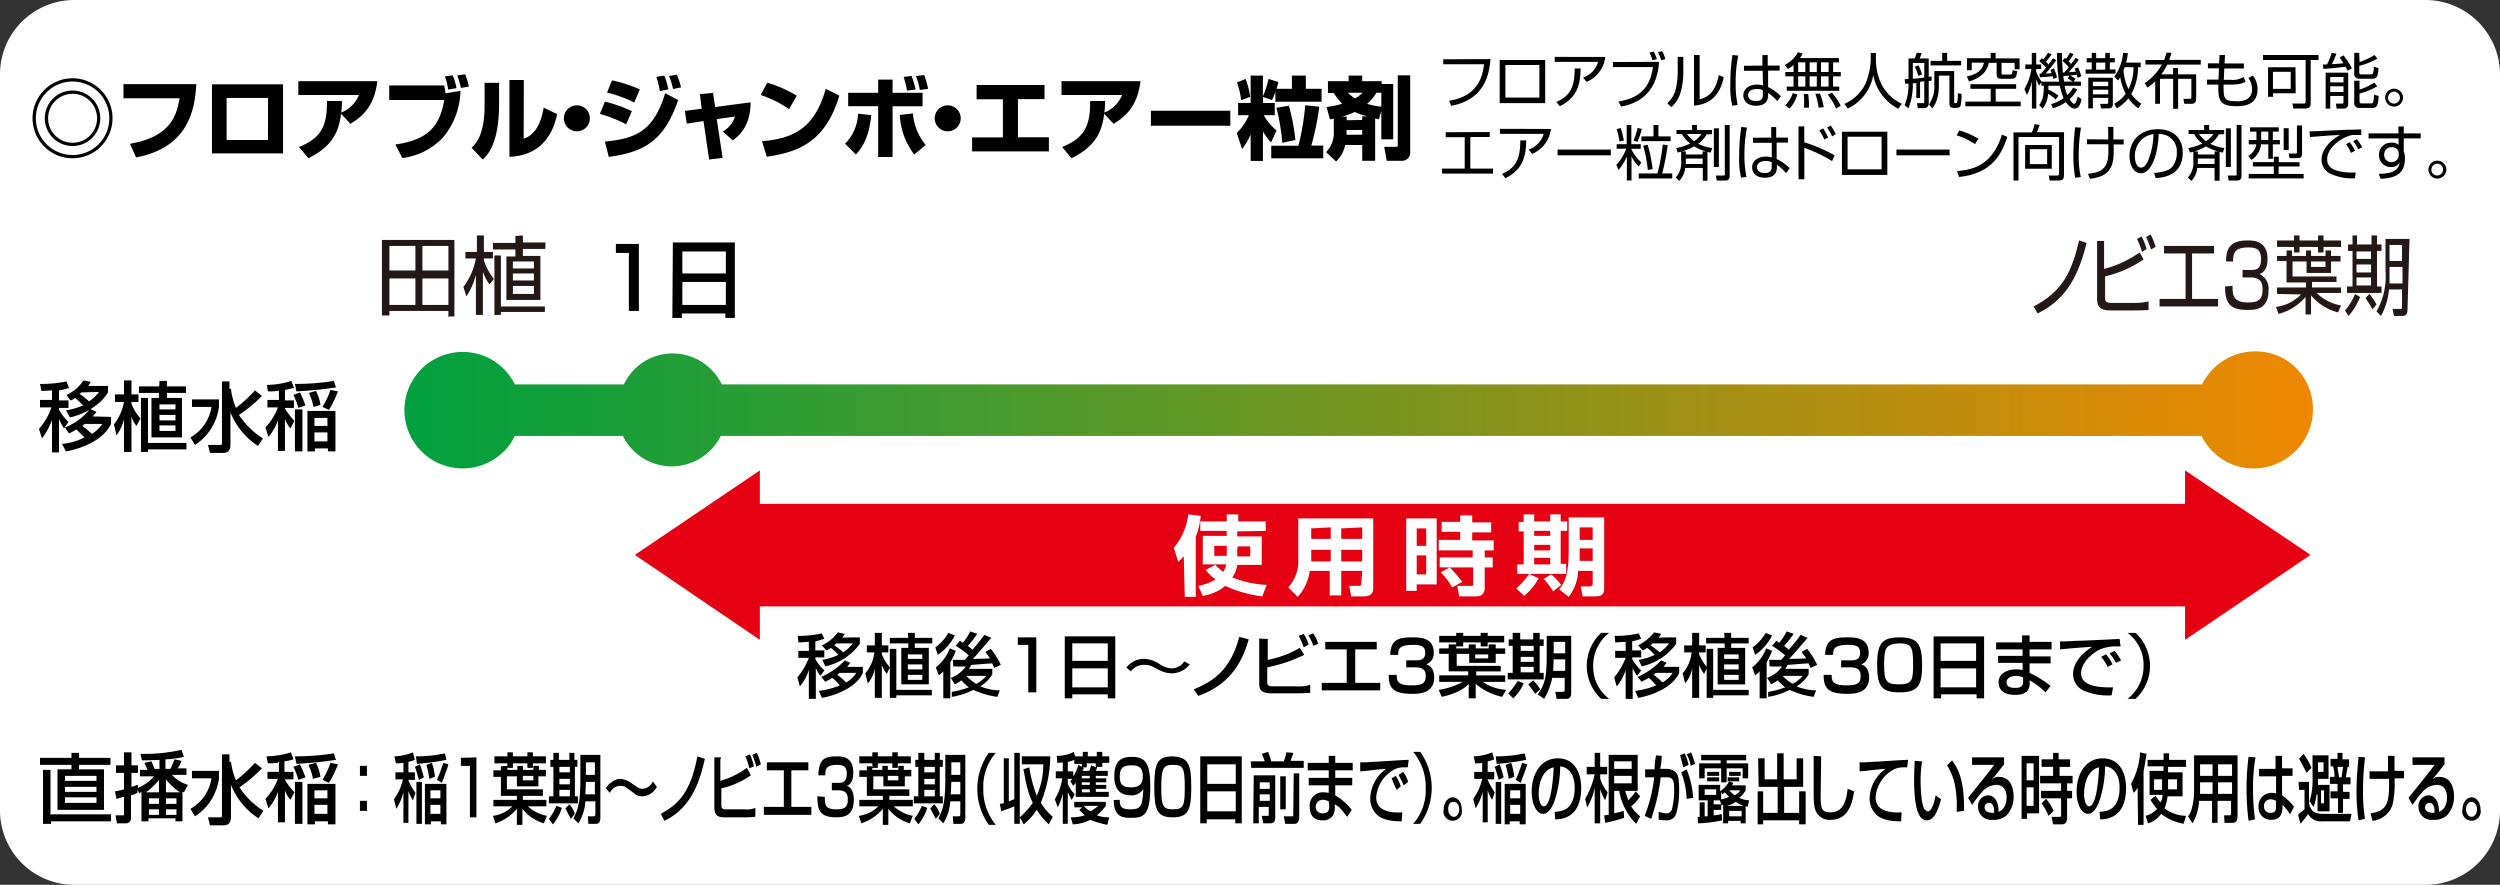
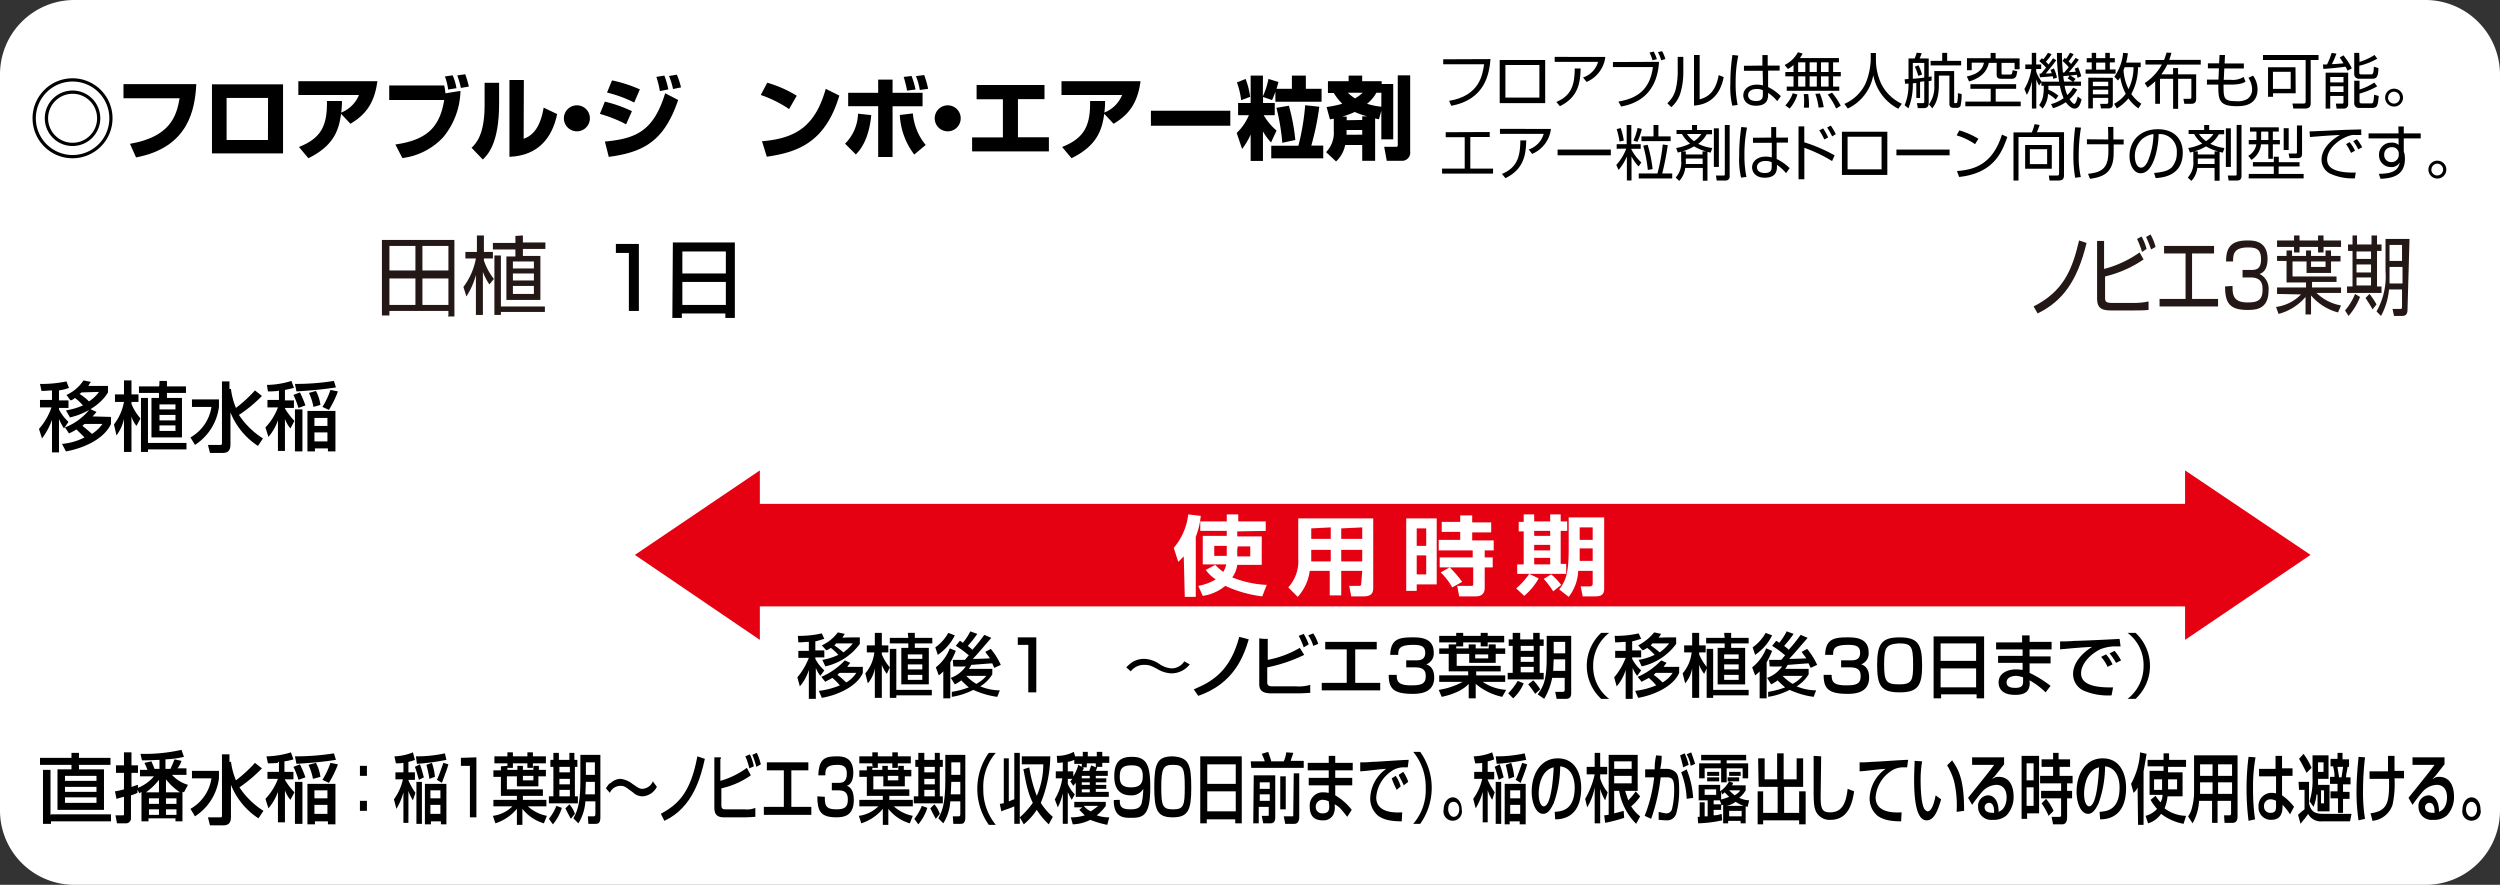
<svg xmlns="http://www.w3.org/2000/svg" viewBox="0 0 500.1 177">
  <rect x="0" y="0" width="500.1" height="177" fill="#333333" stroke="none" />
  <defs>
    <style>.cls-1{fill:#fff;}.cls-2{fill:none;stroke:#fff;stroke-miterlimit:1;stroke-width:2px;}.cls-3{fill:url(#名称未設定グラデーション_2);}.cls-4{fill:#231815;}.cls-5{fill:#e50012;}</style>
    <linearGradient id="名称未設定グラデーション_2" x1="80.87" y1="2298.01" x2="462.68" y2="2298.01" gradientTransform="translate(0 -2216)" gradientUnits="userSpaceOnUse">
      <stop offset="0" stop-color="#00a13f" />
      <stop offset="0.27" stop-color="#3e9b2f" />
      <stop offset="0.9" stop-color="#d68b07" />
      <stop offset="1" stop-color="#f08800" />
    </linearGradient>
  </defs>
  <g id="レイヤー_2" data-name="レイヤー 2">
    <g id="レイヤー_1-2" data-name="レイヤー 1">
      <path class="cls-1" d="M14.8,0H485.3a14.94,14.94,0,0,1,14.8,15V162a14.87,14.87,0,0,1-14.8,15H14.8A14.87,14.87,0,0,1,0,162V15A14.87,14.87,0,0,1,14.8,0Z" />
-       <path class="cls-2" d="M461.5,76.7A11.33,11.33,0,0,0,451,70.3a11.8,11.8,0,0,0-10.5,6.6H144.4a11,11,0,0,0-9.8-6.2,10.77,10.77,0,0,0-9.8,6.2H103a11.65,11.65,0,1,0-5.3,15.6,11.35,11.35,0,0,0,5.3-5.3h21.6a10.9,10.9,0,0,0,9.8,6.1,11.08,11.08,0,0,0,9.8-6.1H440.4A11.59,11.59,0,0,0,456,92.5,11.81,11.81,0,0,0,461.5,76.7Z" />
-       <path class="cls-3" d="M461.5,76.7A11.33,11.33,0,0,0,451,70.3a11.8,11.8,0,0,0-10.5,6.6H144.4a11,11,0,0,0-9.8-6.2,10.77,10.77,0,0,0-9.8,6.2H103a11.65,11.65,0,1,0-5.3,15.6,11.35,11.35,0,0,0,5.3-5.3h21.6a10.9,10.9,0,0,0,9.8,6.1,11.08,11.08,0,0,0,9.8-6.1H440.4A11.59,11.59,0,0,0,456,92.5,11.81,11.81,0,0,0,461.5,76.7Z" />
      <path class="cls-4" d="M89.7,63.1v-.9H77.9v.9H76.4V48H90.9V63.3H89.6l.1-.2ZM83.1,49.2H77.9v4.9h5.2Zm0,6.5H77.9V61h5.2Zm6.6-6.5H84.5v4.9h5.2Zm0,11.8V55.7H84.5V61Z" />
      <path class="cls-4" d="M97.9,56.9a11.88,11.88,0,0,1-1.3-2.5V63H95.2V55a14.89,14.89,0,0,1-1.9,4.3l-.6-1.9a13.44,13.44,0,0,0,2.5-5.7H93.1V50.4h2.3V47.1h1.4v3.3h1.8v1.3H96.8v.4a12.18,12.18,0,0,0,2,3.7Zm6.7-9.8v1.4h4.5v1.3h-4.5v1.4h3.5V60h-6.8V51.3h1.8V49.9H98.6V48.6h4.5V47.2ZM109,62.4h-8.8V63H98.9V51.1h1.3V61.3H109Zm-2.2-10.1h-4.2v1.4h4.2Zm0,2.4h-4.2v1.4h4.2Zm0,2.5h-4.2v1.6h4.2Z" />
      <polygon class="cls-5" points="462.2 111 437.1 94.1 437.1 100.8 152 100.8 152 94.1 127 111 152 128 152 121.3 437.1 121.3 437.1 128 462.2 111" />
      <path class="cls-1" d="M236.8,111.3l-1.1,1.1-.9-2.8a12.68,12.68,0,0,0,2.9-6.7l2.5.3a16,16,0,0,1-1,4.2v12H237Zm10.7-5v1h4.9V113h-4.9a5.51,5.51,0,0,1-1,2.5,20.85,20.85,0,0,0,6.9,1.5l-.9,2.3a24.9,24.9,0,0,1-7.4-2.1,9.11,9.11,0,0,1-4.5,2l-.9-2a10.53,10.53,0,0,0,3.5-1.3,7.21,7.21,0,0,1-2-1.9l1.9-1a10.7,10.7,0,0,0,1.6,1.4,4.71,4.71,0,0,0,.6-1.5h-4.7v-5.7h4.8v-1h-5.3v-1.9h5.3v-1.4h2.3v1.4h5.5v1.9Zm-2.1,2.9h-2.5v2h2.5v-2Zm2.1.7v1.4h2.6v-2h-2.5Z" />
      <path class="cls-1" d="M272.5,114.2h-4.2v4.9H266v-4.9h-4a9.59,9.59,0,0,1-2.4,5.2l-1.9-1.9a7.69,7.69,0,0,0,2-5.7v-8.1h15v13.7c0,.8,0,1.9-1.9,1.9h-2.5l-.4-2.1h1.8c.4,0,.6,0,.6-.5Zm-10.2-8.5v2.1h3.9v-2.3Zm0,4.3v2.3h3.9V110Zm6-4.3v2.1h4.2v-2.3Zm0,4.3v2.3h4.2V110Z" />
      <path class="cls-1" d="M281.2,103.7h6.2v13.2h-4v1.3h-2.1V103.7Zm2.2,2v3.5h1.9v-3.5Zm0,5.4v3.8h1.9v-3.8Zm4.6.4h6.6v-1.4h-6.8V108h4.3v-1.6h-3.7v-2h3.7v-1.3h2.4v1.4h3.8v2h-3.8v1.6h4.3v2H297v1.4h1.6v2H297v4c0,.5,0,1.8-1.8,1.8h-3.3l-.4-2.1h2.8c.3,0,.4,0,.4-.4v-3.3H288Zm2,2a22.58,22.58,0,0,1,2.5,2.9l-2,1.1a13.31,13.31,0,0,0-2.3-3Z" />
      <path class="cls-1" d="M307.8,115.7a12.61,12.61,0,0,1-2.9,3.5l-1.6-1.5a14.23,14.23,0,0,0,2.6-2.9Zm-3-12.8h2.1v1.4h3.2v-1.4h2.1v1.4h1.3v1.9h-1.3v6.6h1.1v2h-9.8v-1.9h1.3v-6.6h-1v-1.9h1Zm2.1,3.3v1h3.2v-1Zm0,2.8v1.1h3.2V109Zm0,2.6v1.3h3.2v-1.3Zm3.4,3.3a13.15,13.15,0,0,1,2,2.1l-1.6,1.3a16.41,16.41,0,0,0-1.9-2.5Zm10.6-11.5v14.4c0,1.4-1,1.5-1.8,1.5h-2.5l-.4-2H318a.53.53,0,0,0,.6-.6v-2.5h-2.9a9,9,0,0,1-1.9,5.2l-1.9-1.5c1.4-1.8,1.9-3.4,1.9-8.2v-6.2h7.1v-.1Zm-4.9,6.3v2.5h2.6v-2.5Zm0-4.2V108h2.6v-2.5Z" />
      <path class="cls-4" d="M406.8,61.3c5.9-3,7.7-7.2,9.1-13.2l1.5.5c-1.9,7.8-4.9,11.7-9.8,14.1Z" />
      <path class="cls-4" d="M420.9,48.4v5.4a21.85,21.85,0,0,0,7.1-3.3l.8,1.4a23,23,0,0,1-7.7,3.4v4c0,1,0,1.3,1.6,1.3h4.2a14.28,14.28,0,0,0,2.9-.3V62c-1,.1-2,.1-3.2.1h-4.3c-2.1,0-2.8-.6-2.8-2.5V48.2h1.4Zm7.6,2a20,20,0,0,0-1-2.6l.9-.5a10.89,10.89,0,0,1,1,2.5Zm1.8-.5a26,26,0,0,0-1-2.5l.9-.5a10.89,10.89,0,0,1,1,2.5Z" />
      <path class="cls-4" d="M442.9,49.2v1.5h-4.4v9.1h5.2v1.5H432V59.8h5.2V50.7h-4.3V49.2Z" />
      <path class="cls-4" d="M446.6,57.2c0,1.6,0,3.3,3,3.3,1.8,0,3-.3,3-2.5,0-.9,0-2.5-2.4-2.5h-1.6V54h1.6c.9,0,2.1,0,2.1-2.1s-1-2.4-2.6-2.4c-2.8,0-3,1.3-3,2.8h-1.4c0-2.8,1-4.2,4.3-4.2,1.1,0,4,0,4,3.7,0,2.5-1.3,2.9-1.6,3a3.28,3.28,0,0,1,1.8,3.3c0,3.8-2.6,3.9-4.2,3.9-3.5,0-4.5-1.3-4.5-4.7Z" />
      <path class="cls-4" d="M455.5,58.8V57.5h5.8v-1h-3.9V52.2h-1.9v-1h1.9V50.1h1.1v1.1h2.8V50.1h1v1.1h2.9V50.1h1.1v1.1h1.9v1.1h-1.9v2.3h-4.9V52.3h-2.8v3h8.8v1.1h-4.9v1.1h5.8v1.1h-4.9a9.23,9.23,0,0,0,4.9,2.5l-.6,1.4a10.65,10.65,0,0,1-5.4-3.4v3.8h-1.1V59.4a10.65,10.65,0,0,1-5.4,3.4l-.5-1.4a8.55,8.55,0,0,0,5-2.5ZM460,47.1v1h3.7v-1h1.1v1h3.5v1.3h-3.5v1.1h-1.1V49.4H460v1.1h-1.1V49.4h-3.4V48.1h3.4v-1Zm5.2,5.2h-2.9v1.1h2.9Z" />
      <path class="cls-4" d="M469.1,62.1a11.22,11.22,0,0,0,2-3.3l1,.6a12.48,12.48,0,0,1-2.3,3.8Zm2.4-15v1.8h2.9V47.1h1.1v1.8h.9v1.3h-.9v7.1h.9v1.3h-6.9V57.3h1.1V50.2h-.9V48.9h.9V47.1Zm2.8,3.2h-2.9v1.5h2.9Zm0,2.6h-2.9v1.6h2.9Zm0,2.6h-2.9v1.6h2.9Zm.3,6.4c-.4-.8-.9-1.5-1.4-2.3l.8-.8a15.34,15.34,0,0,1,1.4,2.1Zm7,0c0,1.1-.5,1.3-1.1,1.3h-1.6l-.3-1.4h1.5c.3,0,.4,0,.4-.5V57.9h-2.6a13.64,13.64,0,0,1-1.6,5.3l-.9-.9a14.23,14.23,0,0,0,1.8-8.1V47.8H482Zm-1-8.5H478v3.3h2.6Zm0-4.4H478v3.2h2.5V49Z" />
      <path d="M10.4,78.1c-.6,0-1.1.1-2.1.1L8,76.8a24.32,24.32,0,0,0,5.3-.5l.5,1.3a9.33,9.33,0,0,1-2,.5v2h1.9v1.5H11.8v.3a9.2,9.2,0,0,0,1.9,2.5l-.9,1.3a10.93,10.93,0,0,1-1-1.9v6.7H10.4V84a13.88,13.88,0,0,1-2,3.7l-.6-1.9a12.91,12.91,0,0,0,2.5-4.3H8V80h2.4Zm11.8,5.3v1.4c-1.3,2.9-5.2,4.8-9,5.5l-.8-1.5a12.07,12.07,0,0,0,4.5-1.3l-1.6-1.6a11.55,11.55,0,0,1-1.5.8L13,85.5a11.81,11.81,0,0,0,5-3.7l1.3.6a6.47,6.47,0,0,1-.8.9l3.7.1Zm-.6-6.3v1.4c-1.4,2.4-4.5,4.3-7.6,5l-.8-1.4a14.45,14.45,0,0,0,3.4-1A11.72,11.72,0,0,0,15,79.6a2,2,0,0,1-.9.5L13.3,79a8,8,0,0,0,3.4-2.9l1.5.3a2.51,2.51,0,0,0-.5.8h3.9Zm-5.3,1.4a1.87,1.87,0,0,1-.4.3,9.68,9.68,0,0,1,1.9,1.5,7.36,7.36,0,0,0,2-1.9l-3.5.1Zm.7,6.3a1.08,1.08,0,0,0-.5.4c1,.8,1.8,1.5,1.9,1.6a7.75,7.75,0,0,0,2.1-2Z" />
      <path d="M22.8,84.9a10.33,10.33,0,0,0,2-4.5H23V78.9h1.8V76.1h1.5v2.8h1.4v1.5H26.3v.4a10,10,0,0,0,1.8,2.9l-.8,1.5a5.37,5.37,0,0,1-1-1.9v7.1H24.8V83.8a8.41,8.41,0,0,1-1.5,3.3Zm9.1-8.7h1.5v1.1h3.8v1.3H33.4v1h3v7.9H30.3V79.6h1.5v-1h-4V77.3h4C31.9,77.3,31.9,76.2,31.9,76.2Zm5.4,12.4v1.3H29.6v.5H28.2V79.6h1.4v9Zm-5.4-7.7v1h3.2v-1Zm0,2.1v1.1h3.2V83Zm0,2.1v1.1h3.2V85.1Z" />
      <path d="M38.4,79.9h5.4v1.5A10.64,10.64,0,0,1,39,89l-.9-1.5a8.46,8.46,0,0,0,4.2-6.1H38.4Zm7.8-2.1a14.17,14.17,0,0,0,1,3.8A27.38,27.38,0,0,0,51,78.1l1.4,1.1A26.81,26.81,0,0,1,47.8,83a16,16,0,0,0,4.8,4.7l-1,1.5a14.43,14.43,0,0,1-5.5-6.7v6.3c0,.6,0,1.8-1.5,1.8H42L41.6,89H44c.3,0,.4,0,.4-.4V76.3h1.5v1.5Z" />
      <path d="M55.6,78.2a16.36,16.36,0,0,1-2,.1L53.4,77a17.3,17.3,0,0,0,4.9-.8l.5,1.4c-.5.1-.8.2-1.8.4v2.1h1.8v1.5H57v.1a13.55,13.55,0,0,0,1.9,2.5l-.8,1.5A5.93,5.93,0,0,1,57,83.8v6.4H55.6V84.1a10.51,10.51,0,0,1-1.9,3.3l-.6-1.9a11.89,11.89,0,0,0,2.5-4H53.5V80h2.3V78.1l-.2.1Zm4.4.3a21.72,21.72,0,0,1,1.1,2.6l-1.4.5a17.15,17.15,0,0,0-1-2.6Zm.5,3.4v8.4H59V81.9ZM59,76.8a48.41,48.41,0,0,0,7.8-.6l.4,1.3c-2.6.4-4.8.6-7.9.8Zm8.1,5.4v8.1H65.6v-.6H63v.6H61.5V82.2Zm-3.9-4a8.37,8.37,0,0,1,.9,2.8l-1.4.4a11,11,0,0,0-.9-2.8Zm-.3,5.4v1.6h2.6V83.6Zm0,2.9v1.8h2.6V86.5Zm4.7-8.2A21,21,0,0,1,65.8,82l-1.3-.6A15.28,15.28,0,0,0,66.1,78Z" />
      <path d="M14.3,150.6h1.5v1h6.3V153H15.8v.9h5V162H11.5v-8.1h2.8V153H8v-1.4h6.3Zm-4.1,12.3h12v1.4h-12v.5H8.6V154h1.5v9h.1Zm2.8-7.7v1h6.3v-1Zm0,2.2v1h6.3v-1Zm0,2.1v1.1h6.3v-1.1Z" />
      <path d="M27.5,158v.6a7,7,0,0,1-1.3.5v4.5a1,1,0,0,1-1,1.1H23.4l-.3-1.6h1.3c.4,0,.4,0,.4-.4v-3.3c-.6.1-1,.3-1.5.4l-.3-1.5a12.47,12.47,0,0,0,1.8-.4v-3.3H23.2v-1.5h1.6v-2.6h1.5v2.6h1.3v1.5H26.3v2.8c.5-.1.8-.3,1.3-.4v.6a8.26,8.26,0,0,0,3.2-2.3H28V154h1.5c-.3-.8-.4-.9-.6-1.4l1.4-.3c.1.3.4.9.6,1.5h1V152c-2.1.1-2.9.1-3.5.1l-.3-1.3a33.52,33.52,0,0,0,8.2-.8l.5,1.4a19.48,19.48,0,0,1-3.7.5v1.9h1a20.53,20.53,0,0,0,.8-1.9l1.4.3a4.41,4.41,0,0,1-.8,1.5h1.8V155H34.4a7,7,0,0,0,3.2,2l-.8,1.5a.49.49,0,0,0-.3-.1v5.9H35.1v-.6H29.7v.6H28.3v-5.9c-.1,0-.1.1-.4.3Zm4.3.5V156a12.55,12.55,0,0,1-2.6,2.5Zm-2,3.4V163h2v-1.1Zm0-2.2v1.1h2v-1.1Zm3.4,0v1.1h2.1v-1.1Zm0,2.2V163h2.1v-1.1Zm0-3.4H36a12.17,12.17,0,0,1-2.8-2.6Z" />
      <path d="M38.4,154.2h5.4v1.5a10.64,10.64,0,0,1-4.8,7.6l-.9-1.5a8.46,8.46,0,0,0,4.2-6.1H38.4Zm7.8-1.9a14.17,14.17,0,0,0,1,3.8,27.38,27.38,0,0,0,3.8-3.5l1.4,1.1a29.54,29.54,0,0,1-4.5,3.8,16,16,0,0,0,4.8,4.7l-1,1.5a14.43,14.43,0,0,1-5.5-6.7v6.3c0,.6,0,1.8-1.5,1.8H42l-.4-1.6H44c.3,0,.4,0,.4-.4V150.9h1.5v1.5h.3Z" />
      <path d="M55.6,152.6a16.36,16.36,0,0,1-2,.1l-.3-1.4a17.3,17.3,0,0,0,4.9-.8l.5,1.4a10.06,10.06,0,0,1-1.8.4v2.1h1.8v1.5H57v.1a13.55,13.55,0,0,0,1.9,2.5l-.8,1.5a5.93,5.93,0,0,1-1.1-1.9v6.4H55.6v-6.1a10.51,10.51,0,0,1-1.9,3.3l-.6-1.9a11.89,11.89,0,0,0,2.5-4H53.5v-1.4h2.3v-2h-.2Zm4.4.3a21.72,21.72,0,0,1,1.1,2.6l-1.4.5a17.15,17.15,0,0,0-1-2.6Zm.5,3.5v8.4H59v-8.4ZM59,151.3a48.41,48.41,0,0,0,7.8-.6l.4,1.3c-2.6.4-4.8.6-7.9.8Zm8.1,5.5v8.1H65.6v-.6H63v.6H61.5v-8.1Zm-3.9-4.2a8.37,8.37,0,0,1,.9,2.8l-1.5.4a11,11,0,0,0-.9-2.8Zm-.3,5.5v1.6h2.6v-1.6Zm0,2.9v1.8h2.6V161Zm4.7-8.1a21,21,0,0,1-1.8,3.7l-1.3-.6a15.28,15.28,0,0,0,1.6-3.4Z" />
      <path d="M73.4,153.2v2H72v-2Zm0,7v2H72v-2Z" />
      <path d="M80.7,152.6a8.64,8.64,0,0,1-1.5.1l-.3-1.4a10.58,10.58,0,0,0,3.7-.8L83,152a6.83,6.83,0,0,1-1.3.4v2.1H83V156H81.7v.1a13.92,13.92,0,0,0,1.4,2.5l-.5,1.5a8.38,8.38,0,0,1-.9-1.9v6.4h-1v-6.1a12.43,12.43,0,0,1-1.4,3.3l-.5-1.9a10.72,10.72,0,0,0,1.8-4H79.1v-1.4h1.6Zm3.3.3c.4,1,.6,2,.8,2.6l-1,.5c-.3-1-.4-1.5-.8-2.6Zm.4,3.5v8.4H83.3v-8.4Zm-1.2-5.1a26.49,26.49,0,0,0,5.8-.6l.3,1.3a46.85,46.85,0,0,1-5.9.8Zm6.1,5.5v8.1H88.2v-.6h-2v.6H85v-8.1Zm-2.9-4.2a11.54,11.54,0,0,1,.6,2.8l-1.1.4a24.17,24.17,0,0,0-.6-2.8Zm-.3,5.5v1.6h2v-1.6Zm0,2.9v1.8h2V161Zm3.6-8.1c-.3,1.1-.9,2.6-1.3,3.7l-1-.6c.4-.8.9-2.3,1.3-3.4Z" />
      <path d="M95.3,151.5v12H94V153.2H92.2v-1.6l3.1-.1Z" />
      <path d="M101.5,153.2v-.5H98.9v-1.4h2.6v-.8h1.1v.8h2.9v-.8h1.1v.8h2.6v1.4h-2.6v.9h-1.1v-.9h-2.9v.9h-1.1v.4h2v-.8h1.1v.8h2.1v-.8h1.1v.8h1.4v1.3h-1.5v2h-4.3v-2h-2v2.6h7.2v1.3h-4v.8h4.7v1.3h-3.7a7.85,7.85,0,0,0,3.8,1.9l-.6,1.5a8.55,8.55,0,0,1-4.3-2.9V165h-1.1v-3.2a9.42,9.42,0,0,1-4.3,2.9l-.5-1.5a6.74,6.74,0,0,0,3.9-1.9H98.7V160h4.7v-.8h-3.2v-3.8H98.7v-1.3h1.5v-.8l1.3-.1Zm3.1,2v.9h2.1v-.9Z" />
      <path d="M112.4,161.6a9.43,9.43,0,0,1-1.8,3.3l-.8-1.1a10.13,10.13,0,0,0,1.5-2.6Zm-1.7-11h1.1V152h2.1v-1.4h1V152h.6v1.4H115v5.9h.6v1.4h-5.8v-1.4h.9v-5.9h-.6V152h.6Zm1.2,2.8v1.1H114v-1.1Zm0,2.4v1.1H114v-1.1Zm0,2.2v1.3H114V158Zm2,2.9a5.24,5.24,0,0,1,1.1,1.9l-.8,1c-.3-.5-.8-1.5-1.1-2.1Zm5.2-.6h-2a9.52,9.52,0,0,1-1.4,4.4l-1-1c.8-1.5,1.4-2.9,1.4-7.8V151h4v12.5c0,1.3-.6,1.3-1,1.3h-1.4l-.1-1.5h1.1c.3,0,.4-.1.4-.5Zm-1.9-3.9-.1,2.5H119v-2.5Zm0-3.9V155H119v-2.5Z" />
      <path d="M131.4,157.4a3.45,3.45,0,0,1-2.9,1.9,2.81,2.81,0,0,1-1.9-.8c-1.4-1-1.6-1.3-2.5-1.3a2.33,2.33,0,0,0-2.1,1.4l-.8-.9c.3-.4.5-.9,1-1.1a3,3,0,0,1,1.9-.8,4.6,4.6,0,0,1,2.4,1c.8.5,1.3,1,2,1a2.41,2.41,0,0,0,2.1-1.5Z" />
      <path d="M132.2,162.8c3.2-1.8,5.9-3.9,7.3-11.5l1.5.5c-.8,3.5-2.3,9.7-8.1,12.4Z" />
      <path d="M144.1,151.8v4.4a16.4,16.4,0,0,0,5.3-2.6l.8,1.5a16.51,16.51,0,0,1-5.9,2.6V161c0,.8.3.9.9.9H149a4.26,4.26,0,0,0,2.1-.3v1.8c-.5,0-1,.1-2.4.1h-3.8c-1.5,0-2-.6-2-2v-10h1.3v.3Zm5.8,1.9a13.49,13.49,0,0,0-.8-2.4l.9-.4a9.68,9.68,0,0,1,.8,2.4Zm1.4-.3a16.17,16.17,0,0,0-.8-2.4l.9-.4a12.34,12.34,0,0,1,.8,2.3Z" />
      <path d="M161.7,152.5v1.6h-3.4v7.3h4V163h-9.5v-1.6h4v-7.3h-3.4v-1.6Z" />
      <path d="M165,159.4c0,1.5,0,2.5,2.3,2.5,1.6,0,2.3-.4,2.3-1.9,0-.8-.1-1.9-1.8-1.9h-1.4v-1.5h1.4c.5,0,1.6,0,1.6-1.8,0-1.4-.6-1.8-1.9-1.8-2.4,0-2.4,1-2.4,2.1h-1.4c.1-3.4,1.4-3.8,3.7-3.8,1,0,3.3,0,3.3,3.3,0,2.1-1,2.5-1.3,2.6.4.1,1.4.6,1.4,2.8,0,3.3-2.1,3.5-3.5,3.5-3.2,0-3.8-1.3-3.8-4.2l1.5.1Z" />
      <path d="M174.5,153.2v-.5h-2.6v-1.4h2.6v-.8h1.1v.8h2.9v-.8h1.1v.8h2.6v1.4h-2.6v.9h-1.1v-.9h-2.9v.9h-1.1v.4h2v-.8h1.1v.8h2.1v-.8h1.1v.8h1.5v1.3H181v2h-4.3v-2h-2v2.6h7.2v1.3h-4v.8h4.7v1.3h-3.8a7.85,7.85,0,0,0,3.8,1.9l-.6,1.5a8.55,8.55,0,0,1-4.3-2.9V165h-1.1v-3.2a9.42,9.42,0,0,1-4.3,2.9l-.5-1.5a6.74,6.74,0,0,0,3.9-1.9h-3.8V160h4.7v-.8h-3.2v-3.8h-1.5v-1.3h1.5v-.8h1.3v-.1Zm3.1,2v.9h2.1v-.9Z" />
      <path d="M185.5,161.6a9.43,9.43,0,0,1-1.8,3.3l-.8-1.1a10.13,10.13,0,0,0,1.5-2.6Zm-1.6-11h1V152H187v-1.4h1V152h.6v1.4H188v5.9h.6v1.4h-5.8v-1.4h.9v-5.9h-.6V152h.6v-1.4Zm1,2.8v1.1H187v-1.1Zm0,2.4v1.1H187v-1.1Zm0,2.2v1.3H187V158Zm2,2.9a5.24,5.24,0,0,1,1.1,1.9l-.8,1c-.3-.5-.8-1.5-1.1-2.1Zm5.2-.6h-2a9.52,9.52,0,0,1-1.4,4.4l-1-1c.8-1.5,1.4-2.9,1.4-7.8V151h4v12.5c0,1.3-.6,1.3-1,1.3h-1.4l-.1-1.5h1.1c.3,0,.4-.1.4-.5v-2.5Zm-1.8-3.9-.1,2.5h1.9v-2.5Zm0-3.9V155h1.8v-2.5Z" />
      <path d="M199.2,150.6a10.29,10.29,0,0,0-2.5,7.2,11,11,0,0,0,2.5,7.2h-1.4a12.42,12.42,0,0,1,0-14.4Z" />
      <path d="M200,160.8c.3,0,.4-.1.8-.1v-9h1v8.6c.4-.1.6-.3,1.1-.4v-9.3H204v14.2h-1.1v-3.5c-1.1.5-1.4.5-2.6,1Zm5.9-7.3a26.53,26.53,0,0,0,1.5,5.7,16.1,16.1,0,0,0,1.3-6.3h-4.3v-1.6h5.7a25.32,25.32,0,0,1-1.9,9.3,12.57,12.57,0,0,0,2.4,2.8l-.8,1.5a14.2,14.2,0,0,1-2.4-2.9,13.35,13.35,0,0,1-2.6,2.9l-.8-1.4a16.45,16.45,0,0,0,2.6-2.9c-1.3-2.6-1.6-5.7-1.9-6.7Z" />
      <path d="M214.1,156.3a3.91,3.91,0,0,0,.4-.5h-.9v1a6.43,6.43,0,0,0,1.4,2.1l-.6,1.1c-.4-.6-.5-1-.8-1.5v6.3h-1v-6.1a11.15,11.15,0,0,1-1,2.8l-.6-1.6a11.41,11.41,0,0,0,1.5-4.2h-1.3v-1.4h1.4v-1.8a5.38,5.38,0,0,1-1.1.1l-.1-1.4a7.06,7.06,0,0,0,3.4-.8l.3,1v-.1h1.5v-.9h1v.9h1.8v-.9h1.1v.9h1.4v1.3h-1.4v.8h-1a4.42,4.42,0,0,1-.3.8h2.4v1h-2.4v.5h2.1v.8h-2.1v.5h2.1v.8h-2.1v.6h2.6v1h-6.6v-2.8c-.3.3-.3.4-.5.6Zm2.3-2.9v-.6h-1.5V152a5,5,0,0,1-1.3.4v1.9h1.1v1a7.83,7.83,0,0,0,1-2.3Zm4.8,7.8a9.37,9.37,0,0,1-1.8,1.9,7.27,7.27,0,0,0,2.5.4l-.4,1.5a18.85,18.85,0,0,1-3.4-1,8.25,8.25,0,0,1-3.5.9l-.4-1.4a9,9,0,0,0,2.8-.4l-1.1-1.1.6-.5h-1.6v-1.1h6.3v.8Zm-4.8-6v.5H218v-.5Zm0,1.3v.5H218v-.5Zm0,1.4v.6H218v-.6Zm.4-4.3a1.14,1.14,0,0,1-.3.6h1.4c.1-.3.3-.8.4-1.1l.9.4v-.8h-1.8v.8h-.9Zm0,7.6a3.82,3.82,0,0,0,1.4,1.1,14.85,14.85,0,0,0,1.5-1.1Z" />
      <path d="M224,160c0,1.1.1,1.9,2.1,1.9,1.4,0,2-.3,2.3-1.3a15.82,15.82,0,0,0,.3-2.8,2.66,2.66,0,0,1-2.5,1.3c-1.9,0-3.3-1-3.3-3.8,0-3,1.3-3.9,3.5-3.9,2.9,0,3.7,1.5,3.7,6.1,0,5.8-1.5,6.1-3.9,6.1-1.5,0-3.4-.1-3.4-3.5C222.7,160,224,160,224,160Zm4.6-4.8c0-1.9-1.1-2.1-2.3-2.1-1.9,0-2.3.8-2.3,2.3s.6,2.1,2.3,2.1C228.4,157.5,228.6,156.3,228.6,155.2Z" />
      <path d="M238.3,157.6c0,4.4-.6,5.9-3.7,5.9s-3.7-1.4-3.7-6.1.6-6.1,3.7-6.1C237.8,151.5,238.3,152.9,238.3,157.6Zm-6-.1c0,3.8.3,4.4,2.4,4.4s2.3-.8,2.3-4.4c0-3.9-.3-4.5-2.4-4.5C232.7,153,232.3,153.7,232.3,157.5Z" />
      <path d="M240.2,151.3h8.2v13.4h-1.3v-.8h-5.7v.8h-1.3V151.3Zm7,1.6h-5.7v3.9h5.7Zm0,5.4h-5.7v4h5.7Z" />
      <path d="M250.2,152.3H253a9.38,9.38,0,0,0-.6-1.5l1.3-.4c.1.4.5,1.4.6,1.9h2.5a6.07,6.07,0,0,0,.5-1.8l1.4.1c-.1.5-.4,1.1-.5,1.6h2.6v1.4H250.3l-.1-1.3Zm.6,2.8h4.3v8.2c0,.6,0,1.4-1,1.4h-1.4l-.3-1.5h1.1c.3,0,.3,0,.3-.3v-1.5h-2v3.3h-1.1l.1-9.6Zm1.2,1.4v1.3h2v-1.3Zm0,2.4v1.3h2v-1.3Zm4.1,3v-6.6h1.1v6.6Zm2.7-7.2h1.1v8.7c0,1.4-.8,1.4-1,1.4h-1.8l-.3-1.5h1.6c.1,0,.3,0,.3-.1l.1-8.5Z" />
      <path d="M265.8,152.6v-1.4h1.3v1.4h3.5v1.5h-3.5v1.5h3.4v1.5h-3.4v2a11.22,11.22,0,0,1,3.3,2.9l-.9,1.4c-1.4-1.8-1.6-2-2.5-2.5v.3a3.36,3.36,0,0,1-.3,1.8,2.2,2.2,0,0,1-2.1,1.1c-2.3,0-2.6-1.6-2.6-2.8a2.61,2.61,0,0,1,2.8-2.8c.5,0,.8.1,1,.1v-1.5h-4v-1.5h4v-1.5h-4.2v-1.5Zm0,7.7a2.9,2.9,0,0,0-1.1-.3,1.37,1.37,0,0,0-1.5,1.4,1.27,1.27,0,0,0,1.4,1.3c1.3,0,1.3-.9,1.3-1.5l-.1-.9Z" />
      <path d="M281.6,153.5h-1a4.23,4.23,0,0,0-2.3.8,6.89,6.89,0,0,0-3,5.2c0,2.3,2,3.2,5.2,3l-.1,1.8c-2.4,0-3.7-.4-4.7-1.1a4.47,4.47,0,0,1-1.6-3.5,7.49,7.49,0,0,1,3.2-5.9c-1.8.1-3.5.4-5.2.5v-1.8a19.27,19.27,0,0,0,2.4-.1c1,0,6.1-.4,7.3-.4Zm-2.2,4.5a17.77,17.77,0,0,1-1-2.3l.8-.5a8.22,8.22,0,0,1,1,2.1Zm1.4-.9c-.6-1.4-.8-1.5-1-2.1l.9-.6a7.45,7.45,0,0,1,1,2Z" />
      <path d="M282.7,164.8a10.29,10.29,0,0,0,2.5-7.2,11,11,0,0,0-2.5-7.2h1.4a12.42,12.42,0,0,1,0,14.4Z" />
      <path d="M292.4,161.9a1.85,1.85,0,1,1-3.6,0c0-1.3.8-2.4,1.8-2.4S292.4,160.5,292.4,161.9Zm-2.7,0c0,.8.5,1.5,1.1,1.5s1.1-.6,1.1-1.5-.5-1.5-1.1-1.5C290,160.4,289.7,161,289.7,161.9Z" />
      <path d="M296.6,152.6a8.64,8.64,0,0,1-1.5.1l-.3-1.4a10.58,10.58,0,0,0,3.7-.8l.4,1.4a6.83,6.83,0,0,1-1.3.4v2.1h1.3v1.5h-1.3v.1a13.92,13.92,0,0,0,1.4,2.5l-.5,1.5a8.38,8.38,0,0,1-.9-1.9v6.4h-1v-6.1a12.43,12.43,0,0,1-1.4,3.3l-.5-1.9a10.72,10.72,0,0,0,1.8-4h-1.6v-1.4h1.6v-2h.1v.2Zm3.4.3c.4,1,.6,2,.8,2.6l-1,.5c-.3-1-.4-1.5-.8-2.6Zm.3,3.5v8.4h-1.1v-8.4Zm-1.1-5.1a26.49,26.49,0,0,0,5.8-.6l.3,1.3a46.85,46.85,0,0,1-5.9.8Zm6,5.5v8.1H304v-.6h-2v.6h-1v-8.1Zm-2.9-4.2a11.54,11.54,0,0,1,.6,2.8l-1.1.4a24.17,24.17,0,0,0-.6-2.8Zm-.2,5.5v1.6h2v-1.6Zm0,2.9v1.8h2V161Zm3.4-8.1c-.3,1.1-.9,2.6-1.3,3.7l-1-.6c.4-.8.9-2.3,1.3-3.4Z" />
      <path d="M311,162.4c1.4-.1,4-.3,4-4.9,0-1.1-.3-3.9-2.9-4.2a22.56,22.56,0,0,1-1.3,7.4c-.3.5-.9,2.1-2.1,2.1-1.5,0-2.3-2.3-2.3-4.4,0-3.7,1.9-6.7,5.2-6.7,3.7,0,4.7,3.4,4.7,5.9,0,6.1-4,6.3-5.2,6.3Zm-3.2-3.6c0,1.6.5,2.5,1,2.5,1.5,0,1.9-5.7,2-7.8C308.2,154.1,307.8,157.4,307.8,158.8Z" />
      <path d="M317.1,159.8a16.7,16.7,0,0,0,1.9-4.9h-1.6v-1.5H319v-2.8h1.1v2.8h1.4v1.5h-1.4v.8a8.06,8.06,0,0,0,1.5,2.8l-.5,1.6a8.92,8.92,0,0,1-1-2.3v6.9H319v-7.2a11.4,11.4,0,0,1-1.5,4Zm3.8,3.3c.1,0,.8-.1.9-.1V151h5.8v7.2h-2.5c.1.5.4,1.1.6,1.9a10.07,10.07,0,0,0,1.5-1.8l.9,1a8.6,8.6,0,0,1-1.8,2,7.44,7.44,0,0,0,1.8,2l-.8,1.5a12.22,12.22,0,0,1-3.4-6.6h-1v4.5c1.3-.3,1.5-.4,1.9-.5l.1,1.4a31.27,31.27,0,0,1-3.8,1Zm2-10.8v1.5h3.5v-1.5Zm0,2.9v1.5h3.5v-1.5Z" />
      <path d="M332.4,151.2a10.6,10.6,0,0,1-.3,2.6h1.4a2.54,2.54,0,0,1,1.8.8c.4.5.6,1.3.6,3.5a17,17,0,0,1-.6,4.7,1.89,1.89,0,0,1-1.9,1.3c-.6,0-1.4-.1-1.6-.1v-1.6a10.63,10.63,0,0,0,1.4.3,1.17,1.17,0,0,0,1.3-1,15.71,15.71,0,0,0,.4-3.7c0-1.6-.1-2.5-1.4-2.5h-1.3a37.58,37.58,0,0,1-1.9,8.3l-1.3-.6a29.64,29.64,0,0,0,1.9-7.7h-1.8v-1.6H331a12,12,0,0,1,.3-2.8Zm4.3,2.3c-.3-1.4-.5-1.9-.6-2.4l.9-.4a12.34,12.34,0,0,1,.8,2.3Zm.7,6.3a16.18,16.18,0,0,0-1.1-5.3l1.1-.6a18.22,18.22,0,0,1,1.3,5.7Zm.8-6.6a6.31,6.31,0,0,0-.8-2.3l.9-.4c.3.8.5,1.4.8,2.3Z" />
      <path d="M344.3,158.3v1.8h-1.5v.8h1.5V162h-1.5v1.1a5,5,0,0,0,1.6-.3l.1,1.3a25.62,25.62,0,0,1-4.8.6l-.1-1.3h.4v-2.9h1v2.8h.6v-3.2h-1.8V157h4.3v1.3a6,6,0,0,0,1.8-2h-.3v-.8h2.3v.8h-2.1l.9.3c-.1.3-.1.4-.3.5h2.8v1a5.2,5.2,0,0,1-1.3,1.5,5.54,5.54,0,0,0,2,.5l-.3,1.3c-.1,0-.3-.1-.4-.1v3.4h-1v-.5h-2.5v.5h-1V161c-.1,0-.1,0-.3.1L344,160a13,13,0,0,0,1.9-.6l-.9-.9a2.18,2.18,0,0,1-.5.4Zm-4-7.3h9v1.1h-3.9v.6h4.3v3h-1.1v-2h-3.2v2.8h-1.1v-2.8H341v2h-1.1v-3h4.3v-.6h-3.9V151Zm.7,6.9V159h2.3v-1.1Zm.5-3.5h2.4v.8h-2.4Zm0,1.1h2.4v.8h-2.4Zm7.3,5.7a7.27,7.27,0,0,1-1.6-.8,4.83,4.83,0,0,1-1.8.8Zm-2.9-6.8h2.3v.8h-2.3Zm0,7.8v1.1h2.5v-1.1Zm0-4.1a12,12,0,0,0,1.1,1c.6-.4.9-.6,1.1-1Z" />
      <path d="M351.7,151.7H353v4.2h2.5v-5.2h1.3v5.2h2.6v-4.2h1.3v5.7h-3.8v5.2h3v-4.3h1.3v6.6h-1.3v-.8h-7.2v.8h-1.1v-6.6h1.1v4.3h2.9v-5.2h-3.8l-.1-5.7Z" />
      <path d="M364.3,151.3c0,1.3-.1,7.7-.1,8.2,0,2.4.4,3,1.9,3,2.5,0,3.2-2,3.5-4.7l1.3.5c-.3,1.8-.9,5.7-4.7,5.7a3,3,0,0,1-2.9-1.6c-.5-1-.5-2.3-.5-4.9v-6.3Z" />
      <path d="M381.5,153.5h-1a4.23,4.23,0,0,0-2.3.8,6.89,6.89,0,0,0-3,5.2c0,2.3,2,3.2,5.2,3l-.1,1.8c-2.4,0-3.7-.4-4.7-1.1a4.47,4.47,0,0,1-1.6-3.5,7.49,7.49,0,0,1,3.2-5.9c-1.8.1-3.5.4-5.2.5v-1.8a19.27,19.27,0,0,0,2.4-.1c1,0,6.1-.4,7.3-.4Z" />
      <path d="M384.5,152.3a21.4,21.4,0,0,0-.3,3.8c0,1.5.1,4.8.8,5.8.1.1.4.4.6.4.8,0,1.3-1.6,1.6-3.2l1.1.8c-.8,2.8-1.6,4.2-2.9,4.2-2.1,0-2.5-4.3-2.5-8.1,0-1.6.1-3.2.1-3.8Zm6.9,10.1a21,21,0,0,0-.5-6.1,12.43,12.43,0,0,0-1.4-3.2l1-1c1.4,2,2.4,4,2.4,10.1Z" />
      <path d="M400.9,151.5v1.4c-.5.6-1.4,1.8-1.9,2.4l-.5.5c.4-.1.5-.4,1.3-.4,2.9,0,3,3.2,3,3.9a5.38,5.38,0,0,1-1.4,3.8,3.86,3.86,0,0,1-2.8.9,2.6,2.6,0,0,1-2.9-2.6,2.09,2.09,0,0,1,2-2.3c1.1,0,2.1,1,2.1,3.3,1.6-.6,1.6-2.6,1.6-2.9,0-2.1-1.3-2.5-2-2.5a4,4,0,0,0-2.9,1.4,30.79,30.79,0,0,0-2,2.6l-.8-1.4c.3-.4,4.7-5.8,5.2-6.6h-4.4v-1.5Zm-2,10.7c0-.1,0-1.6-1-1.6a.9.9,0,0,0-.9.9c0,1.1,1.3,1.1,1.9,1.1Z" />
      <path d="M404.4,151.2h3.5v11.5h-2.4v1.1h-1.1Zm1,1.5v3.4h1.4v-3.4Zm0,4.8v3.7h1.4v-3.7Zm8.8-4.1H412v1.8h2.6v1.5h-1.1v1.5h1v1.5h-1v3.7c0,.4,0,1.5-1,1.5h-1.8l-.3-1.5H412c.1,0,.3,0,.3-.3v-3.4h-4v-1.5h4v-1.5h-4.2v-1.5h2.6v-1.8h-2.3v-1.5h2.3v-1.3h1.1v1.3h2.3v1.5Zm-4.9,6.4a10.52,10.52,0,0,1,1.5,2.4l-1,1a13.92,13.92,0,0,0-1.4-2.5Z" />
      <path d="M420,162.4c1.4-.1,4-.3,4-4.9,0-1.1-.3-3.9-2.9-4.2a22.56,22.56,0,0,1-1.3,7.4c-.3.5-.9,2.1-2.1,2.1-1.5,0-2.3-2.3-2.3-4.4,0-3.7,1.9-6.7,5.2-6.7,3.7,0,4.7,3.4,4.7,5.9,0,6.1-4,6.3-5.2,6.3Zm-3.1-3.6c0,1.6.5,2.5,1,2.5,1.5,0,1.9-5.7,2-7.8C417.3,154.1,416.9,157.4,416.9,158.8Z" />
      <path d="M427.6,157.5a2.58,2.58,0,0,1-.8,1.1l-.5-1.8a14.72,14.72,0,0,0,1.8-6.3l1.3.3c-.1.6-.3,1.9-.6,3.5V165h-1.1l-.1-7.5Zm6.1-4.1v1.1h2.9v4.8h-3a9.21,9.21,0,0,1-.6,2.4,7.33,7.33,0,0,0,4.3,1.5l-.5,1.6a10.63,10.63,0,0,1-4.5-2,4.79,4.79,0,0,1-2.6,1.9l-.5-1.5a4.53,4.53,0,0,0,2.3-1.4,9.22,9.22,0,0,1-1.3-1.8l1-.8a9.13,9.13,0,0,0,1,1.3,3.36,3.36,0,0,0,.4-1.5H430v-4.8h2.8v-.9h-3.2V152h3.2v-1.3h1.1V152h3.4v1.4Zm-1.2,2.5h-1.6V158h1.6v-2.1Zm1.2.6v1.4h1.8v-2h-1.8Z" />
      <path d="M446.4,160.2h-2.8v4.4h-1.1v-4.4h-2.6a10,10,0,0,1-1.3,4.5l-.9-1.4a4.34,4.34,0,0,0,.8-1.8,11.63,11.63,0,0,0,.4-3.2v-7.2h8.7v12.2c0,.5-.1,1.3-1,1.3H445l-.1-1.5H446c.1,0,.3,0,.3-.4v-2.6l.1.1Zm-6.3-3.7v2.3h2.5v-2.3Zm0-3.6v2.3h2.5v-2.3Zm3.6,0v2.3h2.8v-2.3Zm0,3.6v2.3h2.8v-2.3Z" />
      <path d="M451.2,151.5a32.81,32.81,0,0,0-.5,6.3,42.59,42.59,0,0,0,.4,6.1l-1.3.3a51.4,51.4,0,0,1,0-12.8Zm4,2.2v-2.5h1.3v2.5h2.1v1.5h-2.1v3.9a10.59,10.59,0,0,1,2.4,2.3l-.8,1.5a10.49,10.49,0,0,0-1.5-1.9c0,1.3-.1,3-2.3,3a2.46,2.46,0,0,1-2.5-2.6,2.61,2.61,0,0,1,2.5-2.8,5.13,5.13,0,0,1,1,.1v-3.4h-3.4v-1.5h3.3Zm.1,6.5a2.37,2.37,0,0,0-1-.3,1.27,1.27,0,0,0-1.4,1.4,1.21,1.21,0,0,0,1.3,1.3c1,0,1.1-.6,1.1-1.3Z" />
      <path d="M459.8,156.4h2.1v4.3c.3,1.1.6,2.1,2.8,2.1h5.7l-.3,1.5h-5.5a2.92,2.92,0,0,1-2.9-1.5c-.1.3-.3.4-.6.9a13.5,13.5,0,0,0-.9,1.1l-.5-1.8a12.67,12.67,0,0,1,1.3-1.1V158h-1.1l-.1-1.6Zm1-5.6a13.34,13.34,0,0,1,1.6,2.8l-1,1c-.4-.8-1-2-1.5-2.8Zm2.6,8.1a9.09,9.09,0,0,1-.6,2.5l-.8-1.1a14.06,14.06,0,0,0,.6-4.7v-4.5h3.2v4.7h-2.1V157H466v5.3h-2.4V159l-.2-.1Zm.3-6.4v1.9h1.1v-1.9Zm.6,5.6v2.6h.6v-2.6Zm3.3-7.5h1v1.3h1.3v1.5h-.3c0,.3-.3,1.5-.3,2.1h.9v1.4h-1.5v1.5H470v1.4h-1.3v2.8h-1v-2.9h-1.5v-1.4h1.4v-1.5h-1.5v-1.4h.9a7.11,7.11,0,0,0-.3-2.1h-.5v-1.5h1.4Zm0,2.8c0,.4.3,1.8.3,2.1h.5c.1-.8.3-1.8.3-2.1Z" />
      <path d="M473.1,151.5a58.05,58.05,0,0,0-.4,6.8,32.35,32.35,0,0,0,.4,5.5l-1.3.3a39,39,0,0,1-.4-5.9c0-2.8.3-5.5.4-6.8Zm4.6,2.7v-3H479v3h1.9v1.5H479a19.58,19.58,0,0,1-.4,5.3,4.72,4.72,0,0,1-4,3.2l-.4-1.5c3.4-.5,3.8-2.1,3.7-6.9H474v-1.5h3.7Z" />
      <path d="M489,151.5v1.4c-.5.6-1.4,1.8-1.9,2.4l-.5.5c.4-.1.5-.4,1.3-.4,2.9,0,3,3.2,3,3.9a5.38,5.38,0,0,1-1.4,3.8,3.86,3.86,0,0,1-2.8.9,2.6,2.6,0,0,1-2.9-2.6,2.09,2.09,0,0,1,2-2.3c1.1,0,2.1,1,2.1,3.3,1.6-.6,1.6-2.6,1.6-2.9,0-2.1-1.3-2.5-2-2.5a4,4,0,0,0-2.9,1.4,30.79,30.79,0,0,0-2,2.6l-.8-1.4c.3-.4,4.7-5.8,5.2-6.6h-4.4v-1.5Zm-2,10.7c0-.1,0-1.6-1-1.6a.9.9,0,0,0-.9.9c0,1.1,1.3,1.1,1.9,1.1Z" />
      <path d="M496.2,161.9a1.85,1.85,0,1,1-3.6,0c0-1.3.8-2.4,1.8-2.4S496.2,160.5,496.2,161.9Zm-2.9,0c0,.8.5,1.5,1.1,1.5s1.1-.6,1.1-1.5-.5-1.5-1.1-1.5S493.3,161,493.3,161.9Z" />
      <path d="M161.7,128.4c-.6,0-1.1.1-2,.1l-.1-1.3a20.55,20.55,0,0,0,4.8-.5l.5,1.1c-.5.1-.9.3-1.8.5v1.8h1.8v1.4h-1.8v.3a8,8,0,0,0,1.8,2.3l-.8,1.1a6.08,6.08,0,0,1-.9-1.6v6.2h-1.4V134a9,9,0,0,1-1.8,3.3l-.5-1.8a13.62,13.62,0,0,0,2.3-3.9h-2.1v-1.4h2.1v-1.8Zm10.9,4.9v1.3c-1.1,2.6-4.8,4.4-8.2,5l-.6-1.4a15.35,15.35,0,0,0,4.2-1.1,10.61,10.61,0,0,0-1.5-1.5c-.6.4-1,.5-1.4.8l-.8-1a14,14,0,0,0,4.7-3.3l1.1.5a4.17,4.17,0,0,0-.6.8h3.1Zm-.6-5.8v1.3a11.56,11.56,0,0,1-6.9,4.5l-.6-1.3a12.29,12.29,0,0,0,3.2-1,10.28,10.28,0,0,0-1.5-1.4,4.05,4.05,0,0,1-.9.5l-.9-1a8.34,8.34,0,0,0,3.2-2.6l1.4.3a9.22,9.22,0,0,0-.5.8C168.4,127.5,172,127.5,172,127.5Zm-4.8,1.3-.3.3a17.91,17.91,0,0,1,1.8,1.4,8.35,8.35,0,0,0,1.9-1.8h-3.4Zm.8,5.8c-.3.1-.3.3-.5.4.9.6,1.6,1.4,1.8,1.5a5.89,5.89,0,0,0,2-1.9Z" />
      <path d="M173.1,134.7a7.72,7.72,0,0,0,1.8-4.2h-1.5v-1.4H175v-2.5h1.4v2.5h1.3v1.4h-1.3v.4a9.63,9.63,0,0,0,1.6,2.6l-.6,1.3a6.67,6.67,0,0,1-1-1.8v6.6H175v-5.9a6.29,6.29,0,0,1-1.4,3Zm8.5-8.1H183v1h3.5v1.1H183v.9h2.8v7.3h-5.5v-7.3h1.4v-.9H178v-1.1h3.7l-.1-1Zm4.8,11.4v1.1h-7.1v.5H178v-9.8h1.3V138Zm-4.8-7.1v.9h2.9v-.9Zm0,2v1h2.9v-1Zm0,2.1v1h2.9v-1Z" />
      <path d="M191.2,130.2a18.93,18.93,0,0,1-1.1,2.3v7.2h-1.4v-5.4a5.74,5.74,0,0,1-.9.8l-.6-1.6a8.82,8.82,0,0,0,2.8-3.8Zm-4.1-.7a8.8,8.8,0,0,0,2.6-2.9l1.3.5a10.2,10.2,0,0,1-3.4,3.9Zm3.3,8.9a17.19,17.19,0,0,0,3.4-.9,16.68,16.68,0,0,1-1.5-1.4,7.6,7.6,0,0,1-1.3.8l-.8-1.3a6.14,6.14,0,0,0,3-2.3,20.78,20.78,0,0,1-2.5,0l-.1-1.3H193c.4-.4.4-.5.8-.9a19.5,19.5,0,0,0-2.6-1.9l.8-1a1.54,1.54,0,0,1,.6.4,11.45,11.45,0,0,0,1.5-2.3l1.4.5a22.26,22.26,0,0,1-1.9,2.4c.6.5.8.6.9.8a35,35,0,0,0,2.4-3l1.4.6c-1.4,1.6-2.9,3.4-3.7,4.2.6,0,1.4,0,3.4-.1-.1-.3-.3-.4-.9-1.3l1.1-.6a14.49,14.49,0,0,1,2,3.2l-1.3.6a7.93,7.93,0,0,1-.4-.9c-.5,0-3.9.3-4.2.3a3.51,3.51,0,0,1-.5.8h4.7v1.1a7.32,7.32,0,0,1-2.4,2.4,10.46,10.46,0,0,0,3.9.8l-.5,1.3a16.74,16.74,0,0,1-4.8-1.4,14,14,0,0,1-4.3,1.4Zm2.9-3.2h0a8.84,8.84,0,0,0,2,1.6,6.28,6.28,0,0,0,2-1.6Z" />
      <path d="M207.3,127.5v11h-1.6V129h-2.1v-1.5Z" />
-       <path d="M213,127.3h10.1v12.4h-1.5v-.8h-7.1v.8H213Zm8.6,1.4h-7.1v3.5h7.1Zm0,5h-7.1v3.8h7.1Z" />
      <path d="M238,132.9a4.67,4.67,0,0,1-3.7,1.8,6,6,0,0,1-2.3-.6c-1.8-1-2.1-1.1-3.2-1.1a3.28,3.28,0,0,0-2.6,1.3l-.9-.8a6.89,6.89,0,0,1,1.3-1.1,4.5,4.5,0,0,1,2.4-.6,5.93,5.93,0,0,1,2.9,1,4.75,4.75,0,0,0,2.4.9,3,3,0,0,0,2.6-1.4Z" />
      <path d="M238.8,137.9c3.8-1.6,7.3-3.7,9.1-10.5l1.9.5c-1,3.3-2.9,8.8-10.1,11.3Z" />
      <path d="M253.6,127.8V132a19.9,19.9,0,0,0,6.4-2.4l.9,1.4a30.58,30.58,0,0,1-7.4,2.5v3c0,.6.3.8,1.1.8h4.7a8.14,8.14,0,0,0,2.8-.3v1.6c-.6,0-1.1.1-2.9.1h-4.8c-1.9,0-2.5-.6-2.5-1.9v-9.1A9.15,9.15,0,0,0,253.6,127.8Zm7.2,1.7a16,16,0,0,0-1-2.3l1-.4a13.09,13.09,0,0,1,1,2.1Zm1.9-.3a6.83,6.83,0,0,0-1-2.1l1-.4a8.11,8.11,0,0,1,1,2.1Z" />
      <path d="M275.4,128.4v1.5h-4.3v6.7h5v1.5H264.4v-1.5h5v-6.7h-4.3v-1.5Z" />
      <path d="M279.4,134.7c0,1.4,0,2.4,2.9,2.4,2,0,2.9-.3,2.9-1.8,0-.8-.1-1.8-2.1-1.8h-1.8v-1.4h1.8c.8,0,2,0,2-1.5,0-1.3-.8-1.6-2.4-1.6-2.9,0-3,.9-3,2h-1.6c.1-3.2,1.8-3.5,4.5-3.5,1.3,0,4.2,0,4.2,3a2.31,2.31,0,0,1-1.5,2.4c.4.1,1.6.6,1.6,2.6,0,3-2.6,3.3-4.3,3.3-3.9,0-4.8-1.1-4.8-3.8h1.6v-.3Z" />
      <path d="M291.3,129v-.5h-3.4v-1.3h3.4v-.6h1.4v.6h3.5v-.6h1.4v.6h3.3v1.3h-3.3v.8h-1.4v-.8h-3.5v.8h-1.4v.4h2.5v-.8h1.4v.8h2.6v-.8h1.4v.8h1.9v1.1h-1.9v1.8h-5.3v-1.8h-2.5v2.4h8.8v1.1h-4.9v.8h5.8v1.3h-4.5a9.43,9.43,0,0,0,4.7,1.6l-.8,1.4a12.17,12.17,0,0,1-5.3-2.6v2.9h-1.4v-2.9c-.9,1-2.6,2-5.4,2.6l-.6-1.4a14.47,14.47,0,0,0,4.8-1.6h-4.7v-1.3h5.8v-.8h-3.9v-3.5h-1.9v-1.1h1.9v-.8h1.5Zm3.8,1.9v.8h2.6v-.8Z" />
      <path d="M304.8,136.7a8.84,8.84,0,0,1-2.1,3l-1-1a12.71,12.71,0,0,0,1.9-2.5Zm-2-10.1h1.3v1.3h2.6v-1.3H308v1.3h.8v1.3H308v5.4h.8v1.3h-7.2v-1.3h1v-5.4h-.8v-1.3h.8v-1.3Zm1.4,2.6v1h2.6v-1Zm0,2.1v1.1h2.6v-1h-2.6Zm0,2.1v1.1h2.6v-1.1Zm2.5,2.7a8,8,0,0,1,1.4,1.8l-1,.9a18.2,18.2,0,0,0-1.4-1.9Zm6.3-.5h-2.5a13.48,13.48,0,0,1-1.6,4.2l-1.3-.9c1-1.4,1.8-2.6,1.8-7.2v-4.5h4.9v11.5c0,1.1-.8,1.1-1.1,1.1h-1.8l-.3-1.4h1.4c.4,0,.5-.1.5-.4Zm-2.2-3.7-.1,2.3h2.4v-2.3Zm0-3.5v2.3h2.3v-2.3Z" />
      <path d="M321.9,126.6a8.25,8.25,0,0,0-3.2,6.6,8.06,8.06,0,0,0,3.2,6.6h-1.6a9,9,0,0,1,0-13.2Z" />
      <path d="M325.1,128.4c-.6,0-1.1.1-2,.1l-.1-1.3a20.55,20.55,0,0,0,4.8-.5l.5,1.1c-.5.1-.9.3-1.8.5v1.8h1.8v1.4h-1.8v.3a8,8,0,0,0,1.8,2.3l-.8,1.1a6.08,6.08,0,0,1-.9-1.6v6.2h-1.4V134a9,9,0,0,1-1.8,3.3l-.5-1.8a13.62,13.62,0,0,0,2.3-3.9h-2.1v-1.4h2.1v-1.8Zm10.8,4.9v1.3c-1.1,2.6-4.8,4.4-8.2,5l-.6-1.4a15.35,15.35,0,0,0,4.2-1.1,10.61,10.61,0,0,0-1.5-1.5c-.6.4-1,.5-1.4.8l-.8-1a14,14,0,0,0,4.7-3.3l1.1.5a4.17,4.17,0,0,0-.6.8h3.1v-.1Zm-.6-5.8v1.3a11.56,11.56,0,0,1-6.9,4.5l-.6-1.3a12.29,12.29,0,0,0,3.2-1,10.28,10.28,0,0,0-1.5-1.4,4.05,4.05,0,0,1-.9.5l-.9-1a10.18,10.18,0,0,0,3.2-2.6l1.4.3a9.22,9.22,0,0,0-.5.8C331.6,127.5,335.3,127.5,335.3,127.5Zm-4.8,1.3-.3.3a17.91,17.91,0,0,1,1.8,1.4,8.35,8.35,0,0,0,1.9-1.8h-3.4Zm.8,5.8c-.3.1-.3.3-.5.4.9.6,1.6,1.4,1.8,1.5a5.89,5.89,0,0,0,2-1.9Z" />
      <path d="M336.6,134.7a7.72,7.72,0,0,0,1.8-4.2h-1.5v-1.4h1.6v-2.5h1.4v2.5h1.3v1.4h-1.3v.4a9.63,9.63,0,0,0,1.6,2.6l-.6,1.3a6.67,6.67,0,0,1-1-1.8v6.6h-1.4v-5.9a6.29,6.29,0,0,1-1.4,3Zm8.3-8.1h1.4v1h3.5v1.1h-3.5v.9h2.8v7.3h-5.5v-7.3H345v-.9h-3.7v-1.1H345l-.1-1Zm4.9,11.4v1.1h-7.1v.5h-1.3v-9.8h1.3V138Zm-4.9-7.1v.9h2.9v-.9Zm0,2v1h2.9v-1Zm0,2.1v1h2.9v-1Z" />
      <path d="M354.5,130.2a18.93,18.93,0,0,1-1.1,2.3v7.2H352v-5.4a5.74,5.74,0,0,1-.9.8l-.6-1.6a8.82,8.82,0,0,0,2.8-3.8Zm-3.9-.7a8.8,8.8,0,0,0,2.6-2.9l1.3.5a10.2,10.2,0,0,1-3.4,3.9Zm3.1,8.9a17.19,17.19,0,0,0,3.4-.9,16.68,16.68,0,0,1-1.5-1.4,7.6,7.6,0,0,1-1.3.8l-.8-1.3a6.14,6.14,0,0,0,3-2.3,20.78,20.78,0,0,1-2.5,0l-.1-1.3h2.4c.4-.4.4-.5.8-.9a19.5,19.5,0,0,0-2.6-1.9l.8-1a1.54,1.54,0,0,1,.6.4,11.45,11.45,0,0,0,1.5-2.3l1.4.5a22.26,22.26,0,0,1-1.9,2.4c.6.5.8.6.9.8a35,35,0,0,0,2.4-3l1.4.6c-1.4,1.6-2.9,3.4-3.7,4.2.6,0,1.4,0,3.4-.1-.1-.3-.3-.4-.9-1.3l1.1-.6a14.49,14.49,0,0,1,2,3.2l-1.3.6a7.93,7.93,0,0,1-.4-.9c-.5,0-3.9.3-4.2.3a3.51,3.51,0,0,1-.5.8h4.7v1.1a7.32,7.32,0,0,1-2.4,2.4,10.46,10.46,0,0,0,3.9.8l-.5,1.3A16.74,16.74,0,0,1,358,138a14,14,0,0,1-4.3,1.4Zm2.9-3.2h0a8.84,8.84,0,0,0,2,1.6,6.28,6.28,0,0,0,2-1.6Z" />
      <path d="M366.4,134.7c0,1.4,0,2.4,2.9,2.4,2,0,2.9-.3,2.9-1.8,0-.8-.1-1.8-2.1-1.8h-1.8v-1.4h1.8c.8,0,2,0,2-1.5,0-1.3-.8-1.6-2.4-1.6-2.9,0-3,.9-3,2h-1.6c.1-3.2,1.8-3.5,4.5-3.5,1.3,0,4.2,0,4.2,3a2.31,2.31,0,0,1-1.5,2.4c.4.1,1.6.6,1.6,2.6,0,3-2.6,3.3-4.3,3.3-3.9,0-4.8-1.1-4.8-3.8h1.6v-.3Z" />
      <path d="M384.5,133.1c0,4-.8,5.4-4.5,5.4s-4.5-1.3-4.5-5.5.9-5.5,4.5-5.5S384.5,128.8,384.5,133.1Zm-7.6-.2c0,3.4.4,4,3,4s2.8-.8,2.8-4c0-3.7-.4-4.2-2.9-4.2C377.3,128.9,376.9,129.5,376.9,132.9Z" />
      <path d="M386.8,127.3h10.1v12.4h-1.5v-.8h-7.1v.8h-1.5Zm8.5,1.4h-7.1v3.5h7.1Zm0,5h-7.1v3.8h7.1Z" />
      <path d="M404.5,128.4v-1.3H406v1.3h4.4v1.5H406v1.4h4.2v1.4H406v1.9a22.59,22.59,0,0,1,4.2,2.6l-1,1.3a14.35,14.35,0,0,0-3.2-2.4v.3a2.54,2.54,0,0,1-.3,1.6c-.6,1-2.1,1-2.6,1-2.8,0-3.3-1.5-3.3-2.5,0-1.9,1.9-2.6,3.5-2.6.6,0,1,.1,1.3.1v-1.4h-4.9v-1.4h4.9v-1.3h-5.3v-1.4h5.2v-.1Zm.2,7.1a4.88,4.88,0,0,0-1.4-.3c-.8,0-1.9.3-1.9,1.3s1,1.1,1.8,1.1c1.5,0,1.5-.8,1.5-1.4Z" />
      <path d="M424.2,129.3h-1.3a8.4,8.4,0,0,0-2.8.6c-2,1-3.8,2.9-3.8,4.8,0,2.1,2.4,2.9,6.4,2.8l-.3,1.6a12.27,12.27,0,0,1-5.7-1,3.64,3.64,0,0,1-2-3.3c0-1.4.8-3.5,3.8-5.4-2.1.1-4.3.3-6.4.5v-1.6a27.15,27.15,0,0,0,2.9-.1c1.1,0,7.6-.3,9-.4Zm-2.6,4.1a7.61,7.61,0,0,0-1.3-2l1-.5a8.65,8.65,0,0,1,1.3,2Zm1.7-.8a13.34,13.34,0,0,0-1.3-1.9l1-.5a10.72,10.72,0,0,1,1.3,1.9Z" />
      <path d="M425.6,139.8a8.25,8.25,0,0,0,3.2-6.6,8,8,0,0,0-3.2-6.6h1.6a9,9,0,0,1,0,13.2Z" />
      <path d="M127.8,48.8V62.2h-2V50.6h-2.6V48.8Z" />
      <path d="M134.6,48.5H147V63.6h-1.9v-.9h-8.7v.9h-1.9l.1-15.1Zm10.6,1.8h-8.7v4.4h8.7Zm0,6.1h-8.7V61h8.7Z" />
      <path d="M22.51,23.66a8,8,0,1,1-8-8A8,8,0,0,1,22.51,23.66Zm-15.34,0a7.35,7.35,0,1,0,7.35-7.35A7.35,7.35,0,0,0,7.17,23.66Zm12.89,0a5.55,5.55,0,1,1-5.54-5.55A5.54,5.54,0,0,1,20.06,23.66Zm-10.44,0a4.9,4.9,0,1,0,4.9-4.9A4.91,4.91,0,0,0,9.62,23.66Z" />
      <path d="M39.27,16.83C39,21.61,37.92,29.46,27.22,31.49L26,28.77c8-1.4,9.31-5.47,9.93-9.11H24.7V16.83Z" />
      <path d="M56.62,16.87V30.68H42.4V16.87Zm-3,2.72H45.33V28H53.6Z" />
      <path d="M59.8,29.4c4.54-1.78,5.68-4.39,5.6-9.2l3,0c0,.63,0,1.1-.14,2.32A6.39,6.39,0,0,0,71.81,19H59.68V16.24H75.49c-.58,4.45-2.4,6.75-5.39,8.52l-1.87-2c-.45,3.42-1.57,6.44-6.54,8.89Z" />
      <path d="M88.86,17.1a15.24,15.24,0,0,1,.25,1.57l3-.49a15,15,0,0,1-3.46,9.28,13.47,13.47,0,0,1-8.16,4.16l-1.4-2.72C85.56,28,88,25.28,88.86,20h-11V17.1Zm.79.81A11.73,11.73,0,0,0,89,15.29l1.55-.22a10.58,10.58,0,0,1,.76,2.57Zm2.54-.32a16.8,16.8,0,0,0-.72-2.5l1.6-.24a20.13,20.13,0,0,1,.72,2.47Z" />
      <path d="M99.84,20.76c0,8-2.33,10.26-3.26,11.15l-2.25-2.35c.84-.81,2.61-2.52,2.61-8.49V16.56h2.9Zm4.91,7c3.08-1,3.75-4.79,4-6.23l2.7,1.3c-1,4.84-3.88,8.32-9.54,8.54V16h2.88Z" />
      <path d="M118,23.66a2.6,2.6,0,1,1-2.59-2.59A2.59,2.59,0,0,1,118,23.66Z" />
      <path d="M125.25,24.87A27.28,27.28,0,0,0,120,22.78l1-2.45a26.66,26.66,0,0,1,5.41,1.91ZM121,28.32c6.12-.59,9.72-2,12.06-9.67L135.66,20c-2.74,8.05-6.68,10.43-13.88,11.38Zm5.87-7.81a26.14,26.14,0,0,0-5.44-2l1-2.43A27.68,27.68,0,0,1,128,17.88ZM132,18.22a19.18,19.18,0,0,0-.7-2.84l1.6-.26a16.28,16.28,0,0,1,.79,2.76Zm2.63-.41a13.8,13.8,0,0,0-.8-2.61l1.57-.26a15.33,15.33,0,0,1,.83,2.54Z" />
-       <path d="M140,18.83l2.63-.25.43,2.83,7.09-.94c0,5-2.63,6.93-3.56,7.6l-2-1.76a5.3,5.3,0,0,0,2.44-3l-3.65.52,1.17,7.76-2.7.32-1.12-7.69-3.35.51L137,22.18l3.36-.43Z" />
      <path d="M157.85,21.82A23.73,23.73,0,0,0,152.18,19l1.3-2.45a23.53,23.53,0,0,1,5.9,2.6Zm-5.42,6.43c7-.56,10.7-3.22,12.75-10.48l2.72,1.35c-2.79,9.4-8.36,11.34-14.51,12.23Z" />
      <path d="M169.05,28.74a8.85,8.85,0,0,0,2.59-6l2.65.29c-.35,3.53-1.35,6.1-3.08,7.87Zm9.5-12.81v2.63h6v2.7h-6V31.4h-2.88V21.25h-6V18.56h6V15.93Zm4.06,6.76A11.35,11.35,0,0,0,185.18,29l-2.29,1.91A14.13,14.13,0,0,1,180,23Zm-1.16-4.56a21.94,21.94,0,0,0-.68-2.74l1.58-.19a17.58,17.58,0,0,1,.8,2.7ZM184,18a13.57,13.57,0,0,0-.77-2.77l1.64-.22a16.16,16.16,0,0,1,.79,2.76Z" />
      <path d="M192.18,23.66a2.6,2.6,0,1,1-2.59-2.59A2.59,2.59,0,0,1,192.18,23.66Z" />
      <path d="M208.94,17v2.83h-5.31v7.63h6.19v2.83H194.46V27.49h6.16V19.86h-5.26V17Z" />
      <path d="M212.46,29.4c4.54-1.78,5.68-4.39,5.6-9.2l3,0c0,.63,0,1.1-.14,2.32A6.42,6.42,0,0,0,224.47,19H212.34V16.24h15.81c-.58,4.45-2.4,6.75-5.39,8.52l-1.87-2c-.45,3.42-1.57,6.44-6.54,8.89Z" />
      <path d="M246.11,22.15v3H230.23v-3Z" />
      <path d="M252.62,19.27a14.77,14.77,0,0,0,1.12-3.48l2,.61c-.09.36-.2.78-.39,1.37h3.08V15.12h2.79v2.65h3.15v2.58h-9.24v-2a17.15,17.15,0,0,1-.67,1.67l-1.8-.62V20.6H255v2.45h-2.21a12.09,12.09,0,0,0,2.57,3.07l-1.1,2.38a12.25,12.25,0,0,1-1.62-2.21v5.9h-2.46V26.9a13.36,13.36,0,0,1-1.71,2.9l-1.08-3.21a10.44,10.44,0,0,0,2.44-3.54h-2.16V20.6h2.51V15.12h2.46Zm-3.45-3.48a15.49,15.49,0,0,1,.91,3.58l-1.8.67a16.29,16.29,0,0,0-.84-3.55Zm5.13,13.36h5.43a47.73,47.73,0,0,0,1.36-8.1l2.82.3a52.33,52.33,0,0,1-1.6,7.78h2.39v2.54H254.3Zm3.53-8A39.58,39.58,0,0,1,259.12,28l-2.61.57a42.26,42.26,0,0,0-1.17-7Z" />
      <path d="M269.09,29a6.15,6.15,0,0,1-1.82,3.3l-2-1.87a5.55,5.55,0,0,0,1.54-4.27V23.73a7.14,7.14,0,0,1-.77.14l-.67-2.46a22.88,22.88,0,0,0,3.14-.65,10.89,10.89,0,0,1-1.7-2.16h-1.17V16.24h4.14V15.12h2.71v1.12h3.9v.56h2.31V27.87h-2.38V22.16l-.47,1.68c-.2,0-.56-.09-.77-.15v8.48H272.5V29Zm3.41-5v-.73h1A16.12,16.12,0,0,1,271,22.4a17.84,17.84,0,0,1-2.47.92h.86v.73Zm0,2.94V26h-3.14v.35a5,5,0,0,1,0,.61Zm-2.87-8.39a7.8,7.8,0,0,0,1.43,1.13,6.92,6.92,0,0,0,1.53-1.13Zm6.7,0h-1a7.35,7.35,0,0,1-1.87,2.21,13.07,13.07,0,0,0,2.86.58Zm3.28-3.48h2.48V30.25a1.65,1.65,0,0,1-1.74,1.92h-2.94l-.52-2.8h2.32c.4,0,.4-.17.4-.4Z" />
      <path d="M298.16,11.82c-.25,2.94-1.06,8.08-7.85,9.35l-.43-1c6.1-1,6.69-5.22,7-7.31H288.7v-1Z" />
      <path d="M309.1,12v8.63H300V12ZM307.94,13h-6.8v6.52h6.8Z" />
      <path d="M321.13,11.39a6.24,6.24,0,0,1-3.75,5l-.7-.89a4.64,4.64,0,0,0,3-3.12H311v-1Zm-9.8,9c3.12-1.3,3.65-3.56,3.68-6.7h1.18c-.07,2.66-.35,5.69-4.15,7.55Z" />
      <path d="M331.87,12.37c-.15,2.2-.79,7.74-7.59,8.94l-.53-1c3.66-.6,6.3-2.3,6.9-6.9h-8v-1Zm-1.31-.32a7,7,0,0,0-.6-1.53l.83-.21a6.87,6.87,0,0,1,.65,1.53Zm1.75,0a8.24,8.24,0,0,0-.66-1.62l.83-.19a6.71,6.71,0,0,1,.66,1.57Z" />
      <path d="M336.73,14.6a14.5,14.5,0,0,1-.63,4.18,6.19,6.19,0,0,1-1.78,2.66l-.79-.8a5.49,5.49,0,0,0,1.69-2.82,15.94,15.94,0,0,0,.39-3.07V11.37h1.12ZM340,19.86c2.21-.54,3.32-2.16,3.81-4.84l1,.4c-1,5.17-4.59,5.58-5.94,5.71V11H340Z" />
      <path d="M347.72,11.12a26.33,26.33,0,0,0-.52,5.53,19.86,19.86,0,0,0,.4,4.34l-1.07.15a15.41,15.41,0,0,1-.39-4.35,36.94,36.94,0,0,1,.42-5.79Zm4.83,2,0-2.1h1.06l0,2.1H356v1h-2.31l0,3.29a9.48,9.48,0,0,1,2.55,1.83l-.72,1a8.41,8.41,0,0,0-1.83-1.66v.34c0,.61,0,2.23-2.43,2.23-2,0-2.53-1.3-2.53-2.07,0-1.21,1.08-2.15,2.69-2.15a4.4,4.4,0,0,1,1.24.16l-.05-2.93h-3.75v-1Zm.09,4.93a2.74,2.74,0,0,0-1.21-.25c-1.12,0-1.74.53-1.74,1.24,0,.4.21,1.17,1.61,1.17s1.34-.93,1.34-1.31Z" />
      <path d="M367.86,11.61v.86h-1.17V14.4h1.54v.87h-1.54v2.05h1.24v.85H357.42v-.85h1.36V15.27h-1.64V14.4h1.64V13a5.38,5.38,0,0,1-1.13.8L357,13a6.1,6.1,0,0,0,2.66-2.55l.93.26a5.24,5.24,0,0,1-.54.9Zm-10.72,9.47a6.5,6.5,0,0,0,1.48-2.43l.93.25A7.53,7.53,0,0,1,358,21.72Zm4-8.61h-1.44V14.4h1.44Zm0,2.8h-1.44v2.05h1.44Zm-.3,6.26a11.12,11.12,0,0,0,.06-1.23,8.84,8.84,0,0,0-.09-1.48h.9a14.7,14.7,0,0,1,.15,2.72Zm2.6-9.06H362V14.4h1.43Zm0,2.8H362v2.05h1.43Zm.35,6.26a11.82,11.82,0,0,0-.65-2.75l.9-.08a10.85,10.85,0,0,1,.77,2.74Zm2-9.06h-1.52V14.4h1.52Zm0,2.8h-1.52v2.05h1.52Zm1.51,6.44a13.31,13.31,0,0,0-1.68-2.79l.86-.39a14.53,14.53,0,0,1,1.74,2.61Z" />
      <path d="M375.26,10.6v1.45A11.39,11.39,0,0,0,376.44,17a8.81,8.81,0,0,0,4,3.76l-.71,1a9.56,9.56,0,0,1-5-6.73,9.16,9.16,0,0,1-5.1,6.68l-.68-.93a8.35,8.35,0,0,0,4.27-4.15,14,14,0,0,0,1-4.53V10.6Z" />
      <path d="M384.09,19.6h-.75v-3l-.7.07a12.59,12.59,0,0,1-.88,5l-.76-.62a10.4,10.4,0,0,0,.77-4.34l-.67.05-.1-.9.78-.06v-4.1H383a7.6,7.6,0,0,0,.42-1.16l1,.1c-.12.36-.27.72-.42,1.06h1.82v3.68l.58-.09v.83c-.39.08-.42.09-.58.11v4.4c0,.54-.22,1-1,1h-1.18l-.18-1,1.11,0c.24,0,.36,0,.36-.38v-4l-.84.12Zm-1.45-3.84c.78-.06,1.42-.12,2.29-.23V12.59h-2.29Zm1.13-2.7a9.77,9.77,0,0,1,.72,1.86l-.76.25a10.12,10.12,0,0,0-.69-1.82Zm7.14,1.16V20.4c0,.23,0,.23.36.23a.28.28,0,0,0,.26-.19,7.62,7.62,0,0,0,.12-1.8l.75.17a9.67,9.67,0,0,1-.23,2.41.87.87,0,0,1-.78.36h-.53c-.89,0-.9-.54-.9-.88V15.12h-2.11V17c0,2.95-.88,4.1-1.32,4.67l-.66-.8A6,6,0,0,0,386.94,17V14.22Zm-1.4-3.65v1.6h2.8v.91H386.2v-.91h2.32v-1.6Z" />
      <path d="M403.31,17.76h-4.09v2.57h5v.93H393.15v-.93h5.07V17.76h-4.06v-.92h9.15Zm-4.11-7.17v1.09H404v2.18h-1V12.58h-2.61v2c0,.24,0,.33.25.33h1.46c.33,0,.4,0,.51-.87l.93.21c-.15,1.12-.37,1.51-1.13,1.51H400.3c-.5,0-.89-.14-.89-.79V12.58h-1.57c-.22,1-.81,2.79-3.95,3.72l-.45-1c2.72-.55,3.22-1.81,3.43-2.76h-2.45v1.5h-.95v-2.4h4.74V10.59Z" />
      <path d="M413.05,11.58c.15.12.18.16.24.21a10.47,10.47,0,0,0,.79-1.25l.73.29a12.84,12.84,0,0,1-1,1.45c.13.13.36.36.49.52.68-.89.74-1,.9-1.22l.65.35a27.82,27.82,0,0,1-2,2.51c1-.06,1-.06,1.39-.1-.08-.26-.14-.4-.22-.61l.68-.26a12.5,12.5,0,0,1,.64,1.78l-.75.32a5,5,0,0,0-.14-.6l-1.34.14c.07,0,.7.4,1.09.68l-.43.53h1.51v.84H413a7.47,7.47,0,0,0,.55,1.85,5.8,5.8,0,0,0,1.16-1.48l.83.39A7.81,7.81,0,0,1,414,19.84c.41.66.76.94.94.94s.41-.32.69-1.48l.77.58c-.32,1.24-.65,1.84-1.41,1.84s-1.55-1-1.74-1.28a9.51,9.51,0,0,1-2.56,1.21l-.4-.83a7,7,0,0,0,2.51-1.19,12.18,12.18,0,0,1-.74-2.47h-2.3c0,.28,0,.33,0,.77a8.31,8.31,0,0,1,2,1.21l-.53.77a6.72,6.72,0,0,0-1.54-1.13,5.08,5.08,0,0,1-1.08,2.94l-.7-.7c.73-1,.92-1.87.94-3.86h-.49v-.72l-.45.67a7,7,0,0,1-.57-1.23v5.83h-.88V16.26a10.36,10.36,0,0,1-1,2.73l-.5-1.18a11,11,0,0,0,1.4-4h-1.22v-.91h1.3V10.57h.88v2.32h1v.91h-1v.54a7.53,7.53,0,0,0,1.11,2h3.47a36.92,36.92,0,0,1-.43-5.75h1c0,1.84.15,3.47.19,3.92h.26c.3-.31.73-.85.91-1.07a10,10,0,0,0-1.26-1.26Zm-2.19,2.12a8.61,8.61,0,0,1,.62,1.82l-.73.26c-.05-.24-.07-.34-.12-.53-.42.05-2.45.21-2.56.22l-.1-.75a1.2,1.2,0,0,0,.33,0c.16-.17.43-.48,1-1.2a16.34,16.34,0,0,0-1.37-1.3l.52-.57.29.22a8.32,8.32,0,0,0,.93-1.31l.73.28a9.74,9.74,0,0,1-1.14,1.51,5.19,5.19,0,0,1,.52.55,12.29,12.29,0,0,0,.91-1.26l.64.41c-.6.84-1.63,2.12-2.11,2.65.42,0,.72,0,1.2-.06a3.73,3.73,0,0,0-.26-.66ZM414,15.12l-1.25.1c0,.3.1.78.15,1.1h1.72c-.15-.09-.64-.42-1-.63Z" />
      <path d="M419.31,10.57v1.06h1.83V10.57h.91v1.06h1v.85h-1v1.41h1.15v.85h-6v-.85h1.23V12.48h-1v-.85h1V10.57Zm3.34,5v5.24c0,.3,0,.88-.94.88h-1.42l-.18-.91h1.15c.33,0,.47-.05.47-.36v-.84h-3.07v2.1h-.92V15.53Zm-.92.78h-3.07v.88h3.07Zm0,1.6h-3.07v.92h3.07Zm-.59-5.43h-1.83v1.41h1.83Zm7.08,0v.92h-.53a11.23,11.23,0,0,1-1.34,5.36,6.92,6.92,0,0,0,2,1.95l-.58.93a7.61,7.61,0,0,1-2-2,8.63,8.63,0,0,1-2.32,2l-.54-.92a6.77,6.77,0,0,0,2.32-2,11.19,11.19,0,0,1-1.1-3.29,3.18,3.18,0,0,1-.45.62l-.73-.73a9.87,9.87,0,0,0,1.76-4.79l.95.08a12,12,0,0,1-.35,1.88Zm-3.2.92c-.11.3-.17.45-.23.6a9.8,9.8,0,0,0,1,3.79,10,10,0,0,0,1-4.39Z" />
      <path d="M434.37,10.57a12.43,12.43,0,0,1-.44,1.4h6.31v.95h-6.7a11.87,11.87,0,0,1-1.18,1.95h2.34V13.61h1v1.26h3.62v4.81c0,.58-.12,1.09-1,1.09h-1.36l-.19-1,1.25,0c.22,0,.34,0,.34-.45V15.76h-2.65v6h-1v-6h-2.63v5h-.95v-4.5a12.69,12.69,0,0,1-1.54,1.26l-.56-.9a10.56,10.56,0,0,0,3.43-3.71h-3.28V12h3.72a15.21,15.21,0,0,0,.5-1.48Z" />
      <path d="M444,11h1.09l-.08,1.7h3.85v1h-3.91l-.11,2.26h1.37a4,4,0,0,0,2.6-.57l.39.93c-.3.2-.88.61-3.08.61h-1.32c0,2.73,0,3.31,2.53,3.31a3.75,3.75,0,0,0,2.23-.44,2.26,2.26,0,0,0,.95-1.9,4.24,4.24,0,0,0-.74-2.33l.93-.44a4.66,4.66,0,0,1,.9,2.71c0,3.4-3.15,3.4-4.18,3.4-3.6,0-3.67-1.34-3.67-4.31h-2.27v-1h2.3l.1-2.26h-2.21v-1h2.24Z" />
      <path d="M462.23,20.65c0,.71-.3,1.06-1.17,1.06h-2.3l-.18-1h2.27c.25,0,.37-.09.37-.42V12h-8.53V11H463.8v1h-1.57Zm-3-2h-4.53v.71h-1v-5.9h5.49Zm-1-4.29h-3.55v3.41h3.55Z" />
      <path d="M467.38,10.73a19.5,19.5,0,0,1-.91,2.1c.38,0,1.5-.08,2.32-.17a12.57,12.57,0,0,0-.76-1.15l.75-.44a13.92,13.92,0,0,1,1.68,2.59l-.85.48a7.61,7.61,0,0,0-.41-.8c-.89.14-3.16.37-4.44.45l-.08-.9h.82a13.54,13.54,0,0,0,.92-2.31Zm2.35,3.8V20.8a.84.84,0,0,1-.9.92h-1.41l-.16-1,1.26,0c.21,0,.27-.09.27-.25V19.19h-2.65v2.53h-.92V14.53Zm-.94.87h-2.65v1.08h2.65Zm0,1.85h-2.65V18.4h2.65ZM472,12.39A12.46,12.46,0,0,0,475,11l.55.73a13.38,13.38,0,0,1-3.6,1.43v1.35c0,.26.11.37.37.37h1.94c.36,0,.57,0,.6-1.54l.93.29c-.07,1.57-.28,2.12-1.21,2.12H472a.93.93,0,0,1-1.06-1V10.57h1Zm0,3.76v1.76a11.09,11.09,0,0,0,2.95-1.4l.59.76A15.06,15.06,0,0,1,472,18.72v1.52c0,.33.08.44.43.44h1.88c.39,0,.5-.05.6-1.73l.93.25c-.16,1.88-.26,2.39-1.39,2.39H472a.93.93,0,0,1-1.06-1V16.15Z" />
      <path d="M480.7,19.52a1.79,1.79,0,1,1-1.79-1.78A1.79,1.79,0,0,1,480.7,19.52Zm-3,0a1.19,1.19,0,1,0,1.19-1.18A1.18,1.18,0,0,0,477.72,19.52Z" />
      <path d="M298,26.41v1h-3.88v6.32h4.55v1h-10.2v-1H293V27.45h-3.8v-1Z" />
      <path d="M310.25,25.79a6.23,6.23,0,0,1-3.76,5l-.69-.89a4.64,4.64,0,0,0,3-3.12h-8.75v-1Zm-9.8,9c3.12-1.29,3.64-3.56,3.68-6.7h1.18c-.08,2.66-.35,5.69-4.16,7.55Z" />
      <path d="M322.23,29.92v1.15H311.58V29.92Z" />
      <path d="M323.4,29.76v-.91h2V25h.93v3.85h1.88v.91h-1.88v.1a9.37,9.37,0,0,0,2,2.64l-.54.8a8.38,8.38,0,0,1-1.42-2V36.1h-.93V31.3a10.83,10.83,0,0,1-1.66,2.7l-.46-1a10,10,0,0,0,2-3.27Zm.57-1.44a14.78,14.78,0,0,0-.57-2.49l.8-.22a14.9,14.9,0,0,1,.63,2.5Zm2.79-.21a12,12,0,0,0,.82-2.52l.84.2a12.13,12.13,0,0,1-.88,2.59Zm4.8,6.59a40,40,0,0,0,1.06-5.8l1,.14a54.5,54.5,0,0,1-1.11,5.66h2v1h-6.7v-1Zm.19-9.7v2.28h2.45v.95h-5.84v-.95h2.41V25Zm-2.12,9a28,28,0,0,0-.92-4.85l.88-.19a27,27,0,0,1,1,4.86Z" />
      <path d="M337.11,33.6a4.56,4.56,0,0,1-1.19,2.59l-.72-.68a4.33,4.33,0,0,0,1.1-3.37v-1.8c-.22.07-.36.1-.67.17l-.33-.9a9.55,9.55,0,0,0,2.79-.9,5.89,5.89,0,0,1-1.62-1.9h-1.1V26h3.1V25h1v1h3v.86h-1.07a5.43,5.43,0,0,1-1.7,1.91,8.63,8.63,0,0,0,2.83.84l-.33.92-.64-.14v5.77h-.93V33.6Zm3.46-2.7v-.62h.72a9.6,9.6,0,0,1-2.42-1,9.75,9.75,0,0,1-2.34,1h.7v.62Zm-3.34.81v.44a5.1,5.1,0,0,1,0,.65h3.37V31.71Zm.23-4.9a6.53,6.53,0,0,0,1.41,1.43,5,5,0,0,0,1.46-1.43Zm6.38-1.14V33.4h-1V25.67ZM346,25V35.21a.79.79,0,0,1-.89.9h-1.69l-.17-1h1.55c.2,0,.23-.09.23-.27V25Z" />
      <path d="M349.48,25.52a26.33,26.33,0,0,0-.52,5.53,20.55,20.55,0,0,0,.4,4.34l-1.07.15a15.59,15.59,0,0,1-.38-4.35,36.94,36.94,0,0,1,.42-5.79Zm4.83,2,0-2.1h1l0,2.1h2.35v1H355.4l0,3.29A9.27,9.27,0,0,1,358,33.64l-.72,1a8.18,8.18,0,0,0-1.82-1.66v.34c0,.61,0,2.23-2.44,2.23-2,0-2.53-1.3-2.53-2.06,0-1.22,1.08-2.16,2.69-2.16a4.47,4.47,0,0,1,1.25.16l0-2.93h-3.76v-1Zm.1,4.93a2.78,2.78,0,0,0-1.21-.25c-1.13,0-1.74.54-1.74,1.24,0,.4.2,1.17,1.6,1.17s1.35-.93,1.35-1.31Z" />
      <path d="M360.93,25.28v3.18A31.94,31.94,0,0,1,367,31.08l-.51,1.14a29.06,29.06,0,0,0-5.55-2.65v6.29h-1.16V25.28Zm4,2.62a11.62,11.62,0,0,0-1-1.83l.77-.38a10.94,10.94,0,0,1,1,1.81Zm1.57-.62a13,13,0,0,0-1-1.77l.73-.38a10.67,10.67,0,0,1,1,1.71Z" />
      <path d="M377.54,26.35V35h-9.08V26.35Zm-1.15,1h-6.8v6.52h6.8Z" />
      <path d="M390,29.92v1.15H379.36V29.92Z" />
      <path d="M395.09,28.84a13.19,13.19,0,0,0-3.68-1.76l.54-1a15.72,15.72,0,0,1,3.81,1.68Zm-3.62,5.37c3.38-.24,7.12-1.27,9-7.29l1.08.48c-1,2.76-2.52,7.24-9.65,8Z" />
      <path d="M412.88,35.05c0,.85-.39,1.06-1.15,1.06H410l-.16-1h1.66c.34,0,.4-.15.4-.45V27.41h-8.12v8.7h-1V26.49h3.66a8,8,0,0,0,.55-1.66L408,25a10.13,10.13,0,0,1-.55,1.45h5.44Zm-2.44-1.29h-5.33V29h5.33Zm-.93-3.92h-3.46v3h3.46Z" />
      <path d="M416.28,25.53a33.7,33.7,0,0,0-.45,5.49,17.53,17.53,0,0,0,.42,4.39l-1.13.15a25,25,0,0,1-.36-4.56,44.68,44.68,0,0,1,.36-5.54Zm5.45,2.37c0-.39,0-2.15-.05-2.51h1.08c0,.4,0,2.15,0,2.51h2.06v1h-2c0,2.05.06,3.17-.48,4.4-.72,1.62-2.15,2.17-4.25,2.47l-.41-1c1.53-.18,3-.47,3.65-1.91.47-1.14.45-2,.42-4h-4.28v-1Z" />
      <path d="M430.9,34.6c1.88-.17,2.88-.47,3.55-1.14a4.32,4.32,0,0,0,1-3,3.43,3.43,0,0,0-3.64-3.64c0,2.41-.93,7.84-3.58,7.84-1.4,0-2.24-1.67-2.24-3.44,0-3,2.09-5.37,5.65-5.37,3.33,0,5,2,5,4.68,0,4.55-3.84,5-5.42,5.09Zm-2.13-7a4.59,4.59,0,0,0-1.71,3.66c0,.9.3,2.27,1.24,2.27.63,0,1-.64,1.27-1.1a14.52,14.52,0,0,0,1.21-5.61A4.33,4.33,0,0,0,428.77,27.64Z" />
      <path d="M439.55,33.6a4.49,4.49,0,0,1-1.19,2.59l-.72-.68a4.28,4.28,0,0,0,1.11-3.37v-1.8c-.23.07-.36.1-.67.17l-.34-.9a9.68,9.68,0,0,0,2.8-.9,5.89,5.89,0,0,1-1.62-1.9h-1.11V26h3.11V25h1v1h3v.86h-1.06a5.5,5.5,0,0,1-1.71,1.91,8.63,8.63,0,0,0,2.83.84l-.32.92-.65-.14v5.77H443V33.6ZM443,30.9v-.62h.72a9.54,9.54,0,0,1-2.43-1,9.74,9.74,0,0,1-2.33,1h.69v.62Zm-3.35.81v.44c0,.32,0,.48,0,.65H443V31.71Zm.23-4.9a6.78,6.78,0,0,0,1.41,1.43,5.07,5.07,0,0,0,1.47-1.43Zm6.38-1.14V33.4h-1V25.67Zm2.13-.69V35.21c0,.51-.2.9-.88.9h-1.69l-.17-1h1.55c.2,0,.22-.09.22-.27V25Z" />
      <path d="M455.85,25.47v.85h-1.19V28h1.41v.87h-1.41v2.9h-.91v-2.9H452.3a4.24,4.24,0,0,1-1.91,3.11l-.66-.81a3.16,3.16,0,0,0,1.63-2.3h-1.52V28h1.54V26.32h-1.29v-.85Zm-6,9.32h5V33.3h-4.18v-.86h4.18V31.35h1v1.09H460v.86h-4.18v1.49h5v.89h-11Zm3.91-8.47h-1.44V28h1.44Zm4.07-.67V30h-1V25.65Zm2.67-.55v5.53c0,.45,0,1-.88,1H458l-.19-.91h1.38c.25,0,.29-.07.29-.32V25.1Z" />
      <path d="M472.35,27c-.38,0-.75,0-1.23,0a3,3,0,0,0-1.12.14c-2.27.74-4.48,2.69-4.48,4.75,0,1.5,1.21,2.25,3.26,2.52a14.3,14.3,0,0,0,2.46.1l-.17,1.16a10.53,10.53,0,0,1-5.08-1A3.15,3.15,0,0,1,464.4,32c0-2.19,1.78-3.89,3.69-5-2.37.11-3.51.21-6,.41L462,26.28c1,0,6.44-.29,7.65-.32l2.69-.07Zm-2.05,3.58a11,11,0,0,0-1-1.75l.72-.39a7.92,7.92,0,0,1,1.08,1.71Zm1.44-.7a9.66,9.66,0,0,0-1-1.64l.74-.39a9.87,9.87,0,0,1,1.06,1.6Z" />
      <path d="M479.76,25.3h1.09v1.39h3.39v1h-3.39V30.2c0,.17.11.39.16.65a6,6,0,0,1,.07.92c0,3.51-2.76,3.89-4.88,4l-.34-1c3.43,0,3.95-1.14,4.19-2.29a1.87,1.87,0,0,1-1.79.94A2.35,2.35,0,0,1,475.9,31a2.39,2.39,0,0,1,2.53-2.46,1.82,1.82,0,0,1,1.38.45V27.68h-6v-1h6Zm.09,5.34a1.28,1.28,0,0,0-1.4-1.19,1.42,1.42,0,0,0-1.51,1.48,1.39,1.39,0,0,0,1.41,1.5,1.43,1.43,0,0,0,1.5-1.4C479.85,31,479.86,30.76,479.85,30.64Z" />
      <path d="M489.36,33.92a1.79,1.79,0,1,1-1.78-1.78A1.79,1.79,0,0,1,489.36,33.92Zm-3,0a1.18,1.18,0,1,0,1.19-1.18A1.18,1.18,0,0,0,486.39,33.92Z" />
    </g>
  </g>
</svg>